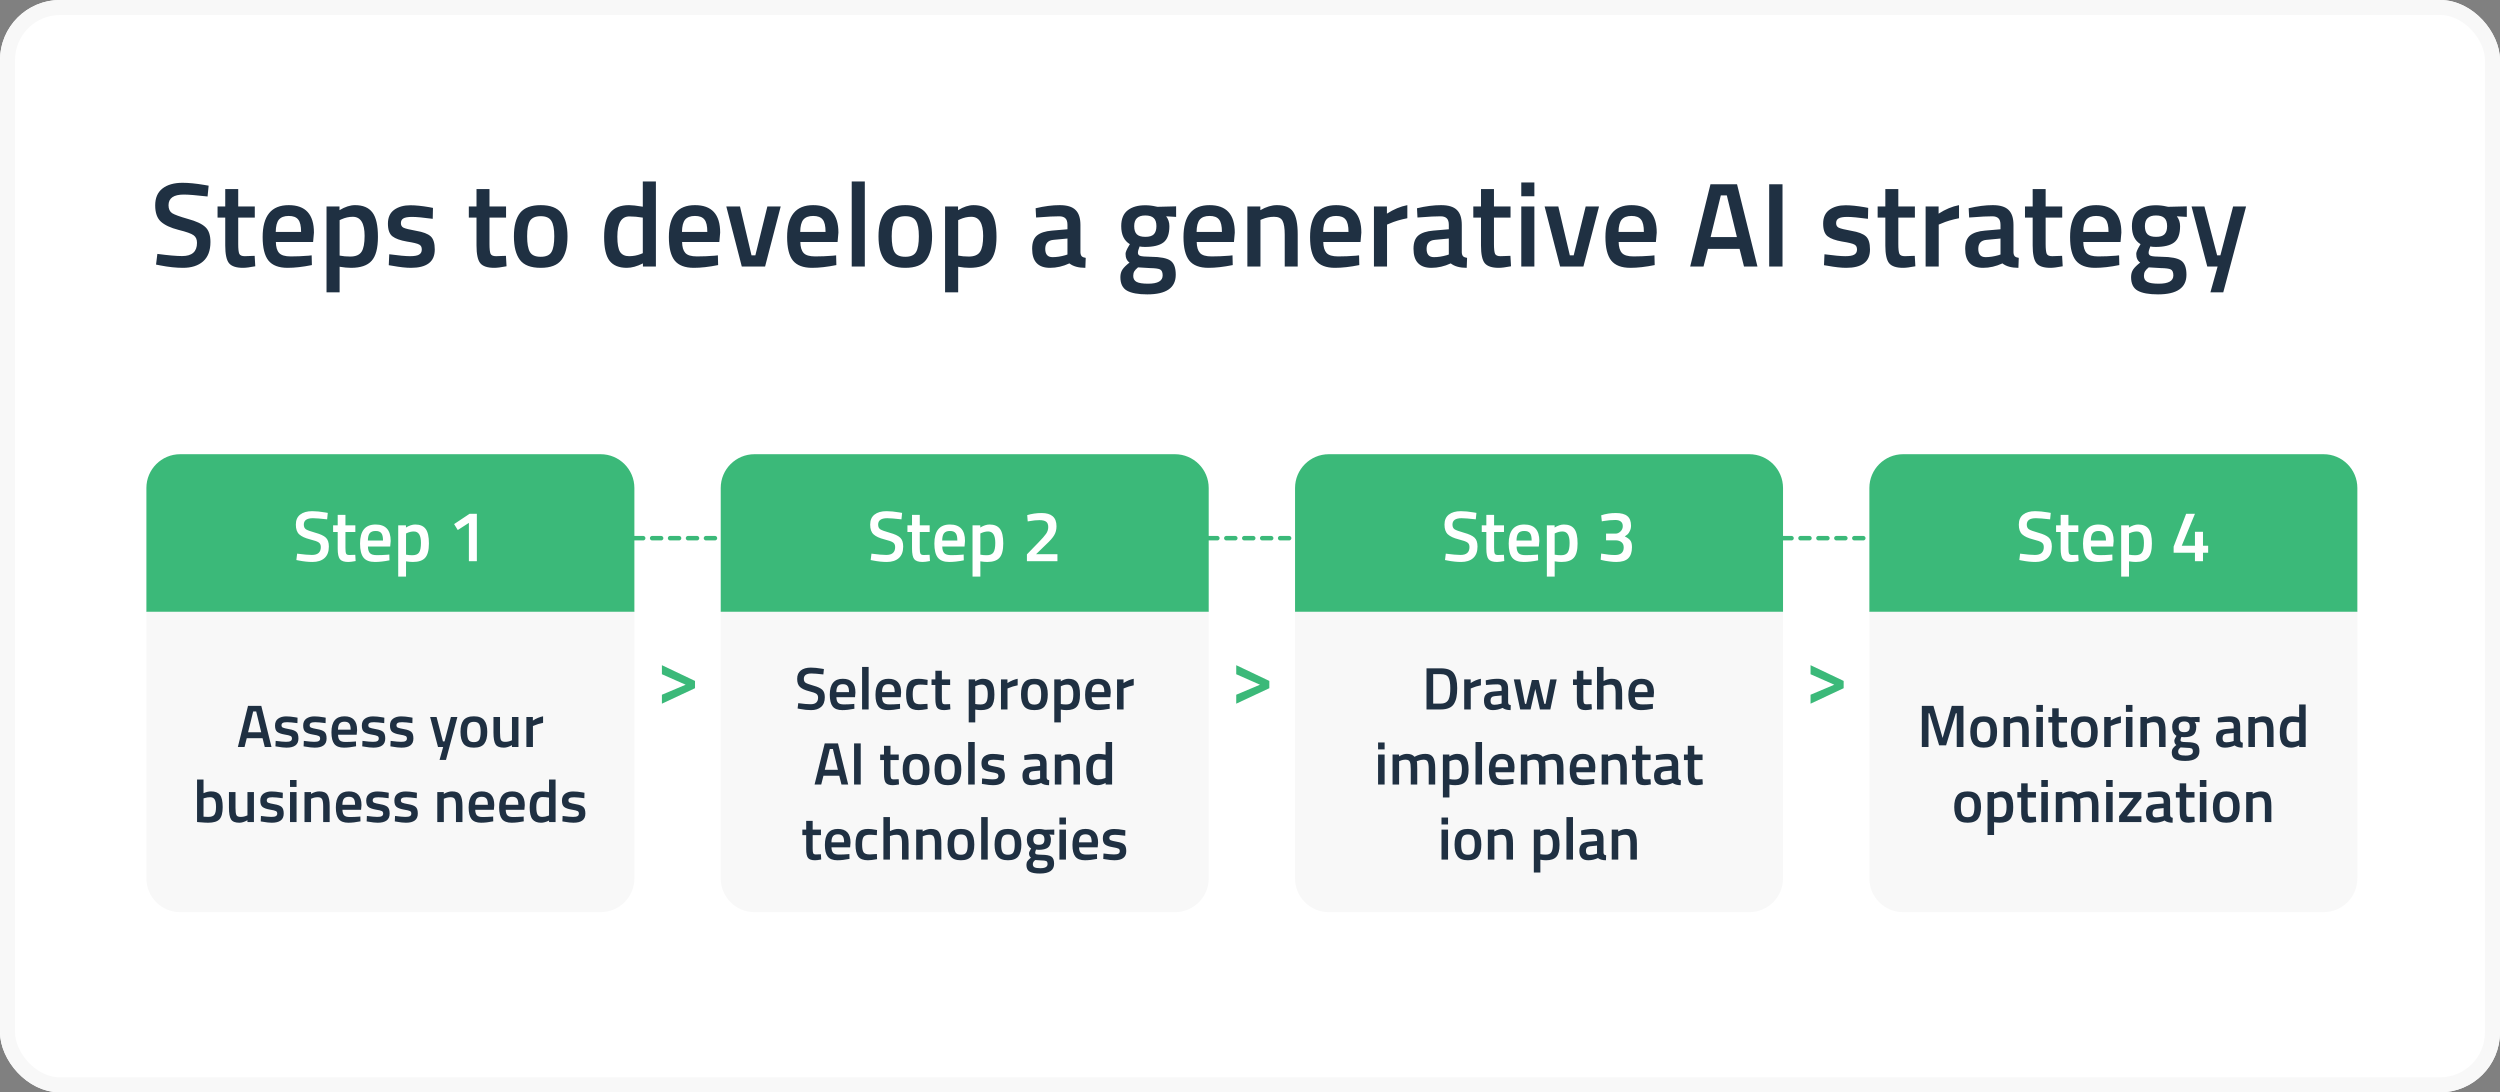
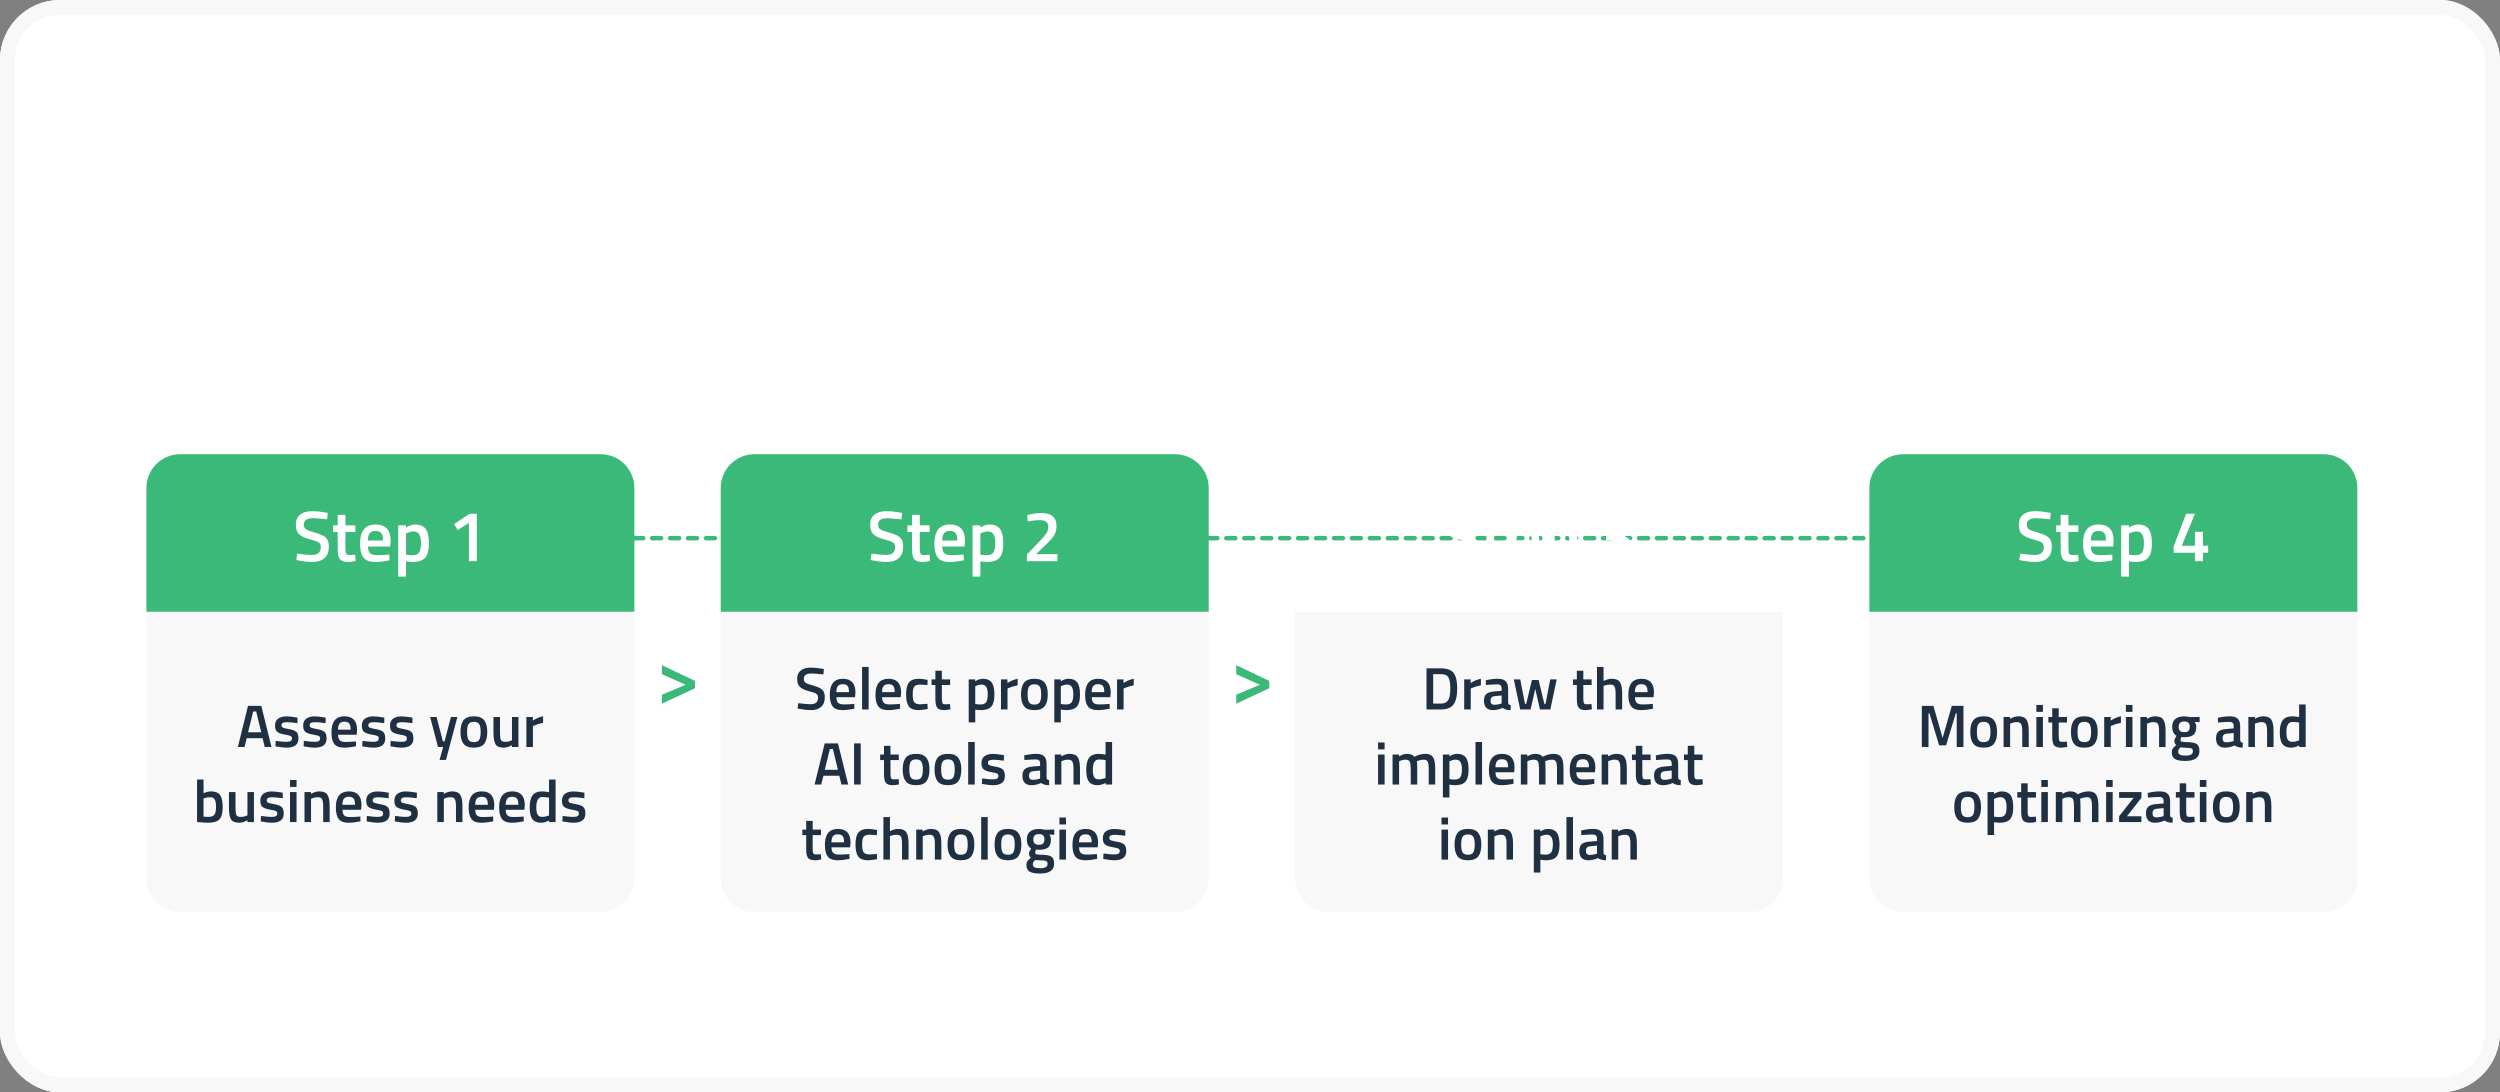
<svg xmlns="http://www.w3.org/2000/svg" width="666" height="291" viewBox="0 0 666 291" fill="none">
  <rect x="0" y="0" width="666" height="291" fill="#808080" stroke="none" />
  <g clip-path="url(#clip0_1324_4908)">
    <rect width="666" height="291" rx="16" fill="white" />
-     <path d="M48.96 51.832C46.251 51.832 44.896 52.781 44.896 54.68C44.896 55.661 45.216 56.365 45.856 56.792C46.496 57.197 47.904 57.709 50.08 58.328C52.277 58.925 53.824 59.651 54.72 60.504C55.616 61.336 56.064 62.659 56.064 64.472C56.064 66.776 55.403 68.504 54.08 69.656C52.779 70.787 50.997 71.352 48.736 71.352C46.923 71.352 44.917 71.139 42.72 70.712L41.568 70.488L41.92 67.64C44.8 68.024 46.997 68.216 48.512 68.216C51.157 68.216 52.48 67.043 52.48 64.696C52.48 63.779 52.181 63.107 51.584 62.68C50.987 62.232 49.643 61.752 47.552 61.24C45.461 60.707 43.904 59.981 42.88 59.064C41.856 58.147 41.344 56.696 41.344 54.712C41.344 52.728 41.984 51.235 43.264 50.232C44.565 49.208 46.357 48.696 48.64 48.696C50.283 48.696 52.224 48.888 54.464 49.272L55.584 49.464L55.296 52.344C52.309 52.003 50.197 51.832 48.96 51.832ZM67.876 57.976H63.46V65.016C63.46 66.317 63.556 67.181 63.748 67.608C63.94 68.035 64.431 68.248 65.22 68.248L67.844 68.152L68.004 70.936C66.575 71.213 65.487 71.352 64.74 71.352C62.927 71.352 61.679 70.936 60.996 70.104C60.335 69.272 60.004 67.704 60.004 65.4V57.976H57.956V55H60.004V50.36H63.46V55H67.876V57.976ZM82.129 68.12L83.025 68.024L83.089 70.616C80.657 71.107 78.502 71.352 76.625 71.352C74.257 71.352 72.55 70.701 71.505 69.4C70.481 68.099 69.969 66.019 69.969 63.16C69.969 57.485 72.284 54.648 76.913 54.648C81.393 54.648 83.633 57.091 83.633 61.976L83.409 64.472H73.489C73.51 65.795 73.798 66.765 74.353 67.384C74.908 68.003 75.942 68.312 77.457 68.312C78.972 68.312 80.529 68.248 82.129 68.12ZM80.209 61.784C80.209 60.205 79.953 59.107 79.441 58.488C78.95 57.848 78.108 57.528 76.913 57.528C75.718 57.528 74.844 57.859 74.289 58.52C73.756 59.181 73.478 60.269 73.457 61.784H80.209ZM86.987 77.88V55H90.443V55.992C91.915 55.096 93.291 54.648 94.571 54.648C96.683 54.648 98.23 55.299 99.211 56.6C100.192 57.88 100.683 60.045 100.683 63.096C100.683 66.125 100.118 68.259 98.987 69.496C97.878 70.733 96.054 71.352 93.515 71.352C92.64 71.352 91.627 71.256 90.475 71.064V77.88H86.987ZM93.963 57.752C92.96 57.752 91.958 57.976 90.955 58.424L90.475 58.648V68.088C91.328 68.259 92.267 68.344 93.291 68.344C94.742 68.344 95.744 67.928 96.299 67.096C96.854 66.264 97.131 64.845 97.131 62.84C97.131 59.448 96.075 57.752 93.963 57.752ZM115.279 58.296C112.761 57.955 110.937 57.784 109.807 57.784C108.676 57.784 107.887 57.923 107.439 58.2C107.012 58.456 106.799 58.872 106.799 59.448C106.799 60.024 107.033 60.429 107.503 60.664C107.993 60.899 109.124 61.176 110.895 61.496C112.687 61.795 113.956 62.275 114.703 62.936C115.449 63.597 115.823 64.771 115.823 66.456C115.823 68.141 115.279 69.379 114.191 70.168C113.124 70.957 111.556 71.352 109.487 71.352C108.185 71.352 106.543 71.171 104.559 70.808L103.567 70.648L103.695 67.736C106.255 68.077 108.1 68.248 109.231 68.248C110.361 68.248 111.161 68.109 111.631 67.832C112.121 67.555 112.367 67.096 112.367 66.456C112.367 65.816 112.132 65.379 111.663 65.144C111.215 64.888 110.116 64.621 108.367 64.344C106.639 64.045 105.369 63.587 104.559 62.968C103.748 62.349 103.343 61.219 103.343 59.576C103.343 57.933 103.897 56.707 105.007 55.896C106.137 55.085 107.577 54.68 109.327 54.68C110.692 54.68 112.367 54.851 114.351 55.192L115.343 55.384L115.279 58.296ZM134.814 57.976H130.398V65.016C130.398 66.317 130.494 67.181 130.686 67.608C130.878 68.035 131.368 68.248 132.158 68.248L134.782 68.152L134.942 70.936C133.512 71.213 132.424 71.352 131.678 71.352C129.864 71.352 128.616 70.936 127.934 70.104C127.272 69.272 126.942 67.704 126.942 65.4V57.976H124.894V55H126.942V50.36H130.398V55H134.814V57.976ZM138.539 56.728C139.648 55.341 141.483 54.648 144.043 54.648C146.603 54.648 148.427 55.341 149.515 56.728C150.624 58.115 151.179 60.195 151.179 62.968C151.179 65.741 150.645 67.832 149.579 69.24C148.512 70.648 146.667 71.352 144.043 71.352C141.419 71.352 139.573 70.648 138.507 69.24C137.44 67.832 136.907 65.741 136.907 62.968C136.907 60.195 137.451 58.115 138.539 56.728ZM141.163 67.128C141.653 67.981 142.613 68.408 144.043 68.408C145.472 68.408 146.432 67.981 146.923 67.128C147.413 66.275 147.659 64.877 147.659 62.936C147.659 60.995 147.392 59.619 146.859 58.808C146.347 57.997 145.408 57.592 144.043 57.592C142.677 57.592 141.728 57.997 141.195 58.808C140.683 59.619 140.427 60.995 140.427 62.936C140.427 64.877 140.672 66.275 141.163 67.128ZM174.731 48.344V71H171.275V70.168C169.717 70.957 168.288 71.352 166.987 71.352C164.896 71.352 163.36 70.723 162.379 69.464C161.419 68.205 160.939 66.093 160.939 63.128C160.939 60.163 161.472 58.008 162.539 56.664C163.627 55.32 165.312 54.648 167.595 54.648C168.363 54.648 169.579 54.787 171.243 55.064V48.344H174.731ZM170.699 67.672L171.243 67.448V57.976C169.963 57.763 168.779 57.656 167.691 57.656C165.536 57.656 164.459 59.448 164.459 63.032C164.459 64.995 164.704 66.36 165.195 67.128C165.707 67.875 166.507 68.248 167.595 68.248C168.683 68.248 169.717 68.056 170.699 67.672ZM190.348 68.12L191.244 68.024L191.308 70.616C188.876 71.107 186.721 71.352 184.844 71.352C182.476 71.352 180.769 70.701 179.724 69.4C178.7 68.099 178.188 66.019 178.188 63.16C178.188 57.485 180.502 54.648 185.132 54.648C189.612 54.648 191.852 57.091 191.852 61.976L191.628 64.472H181.708C181.729 65.795 182.017 66.765 182.572 67.384C183.126 68.003 184.161 68.312 185.676 68.312C187.19 68.312 188.748 68.248 190.348 68.12ZM188.428 61.784C188.428 60.205 188.172 59.107 187.66 58.488C187.169 57.848 186.326 57.528 185.132 57.528C183.937 57.528 183.062 57.859 182.508 58.52C181.974 59.181 181.697 60.269 181.676 61.784H188.428ZM193.483 55H197.131L200.203 68.024H201.227L204.427 55H207.979L203.819 71H197.611L193.483 55ZM221.848 68.12L222.744 68.024L222.808 70.616C220.376 71.107 218.221 71.352 216.344 71.352C213.976 71.352 212.269 70.701 211.224 69.4C210.2 68.099 209.688 66.019 209.688 63.16C209.688 57.485 212.002 54.648 216.632 54.648C221.112 54.648 223.352 57.091 223.352 61.976L223.128 64.472H213.208C213.229 65.795 213.517 66.765 214.072 67.384C214.626 68.003 215.661 68.312 217.176 68.312C218.69 68.312 220.248 68.248 221.848 68.12ZM219.928 61.784C219.928 60.205 219.672 59.107 219.16 58.488C218.669 57.848 217.826 57.528 216.632 57.528C215.437 57.528 214.562 57.859 214.008 58.52C213.474 59.181 213.197 60.269 213.176 61.784H219.928ZM226.898 71V48.344H230.386V71H226.898ZM235.664 56.728C236.773 55.341 238.608 54.648 241.168 54.648C243.728 54.648 245.552 55.341 246.64 56.728C247.749 58.115 248.304 60.195 248.304 62.968C248.304 65.741 247.77 67.832 246.704 69.24C245.637 70.648 243.792 71.352 241.168 71.352C238.544 71.352 236.698 70.648 235.632 69.24C234.565 67.832 234.032 65.741 234.032 62.968C234.032 60.195 234.576 58.115 235.664 56.728ZM238.288 67.128C238.778 67.981 239.738 68.408 241.168 68.408C242.597 68.408 243.557 67.981 244.048 67.128C244.538 66.275 244.784 64.877 244.784 62.936C244.784 60.995 244.517 59.619 243.984 58.808C243.472 57.997 242.533 57.592 241.168 57.592C239.802 57.592 238.853 57.997 238.32 58.808C237.808 59.619 237.552 60.995 237.552 62.936C237.552 64.877 237.797 66.275 238.288 67.128ZM251.768 77.88V55H255.224V55.992C256.696 55.096 258.072 54.648 259.352 54.648C261.464 54.648 263.011 55.299 263.992 56.6C264.974 57.88 265.464 60.045 265.464 63.096C265.464 66.125 264.899 68.259 263.768 69.496C262.659 70.733 260.835 71.352 258.296 71.352C257.422 71.352 256.408 71.256 255.256 71.064V77.88H251.768ZM258.744 57.752C257.742 57.752 256.739 57.976 255.736 58.424L255.256 58.648V68.088C256.11 68.259 257.048 68.344 258.072 68.344C259.523 68.344 260.526 67.928 261.08 67.096C261.635 66.264 261.912 64.845 261.912 62.84C261.912 59.448 260.856 57.752 258.744 57.752ZM287.827 59.928V67.224C287.848 67.693 287.966 68.045 288.179 68.28C288.414 68.493 288.766 68.632 289.235 68.696L289.139 71.352C287.304 71.352 285.886 70.957 284.883 70.168C283.176 70.957 281.459 71.352 279.731 71.352C276.552 71.352 274.963 69.656 274.963 66.264C274.963 64.643 275.39 63.469 276.243 62.744C277.118 62.019 278.451 61.581 280.243 61.432L284.371 61.08V59.928C284.371 59.075 284.179 58.477 283.795 58.136C283.432 57.795 282.888 57.624 282.163 57.624C280.798 57.624 279.091 57.709 277.043 57.88L276.019 57.944L275.891 55.48C278.216 54.925 280.35 54.648 282.291 54.648C284.254 54.648 285.662 55.075 286.515 55.928C287.39 56.76 287.827 58.093 287.827 59.928ZM280.659 63.896C279.187 64.024 278.451 64.824 278.451 66.296C278.451 67.768 279.102 68.504 280.403 68.504C281.47 68.504 282.6 68.333 283.795 67.992L284.371 67.8V63.544L280.659 63.896ZM313.221 73.176C313.221 76.675 310.693 78.424 305.637 78.424C303.205 78.424 301.402 78.093 300.229 77.432C299.056 76.771 298.469 75.565 298.469 73.816C298.469 73.027 298.661 72.344 299.045 71.768C299.429 71.213 300.048 70.605 300.901 69.944C300.197 69.475 299.845 68.696 299.845 67.608C299.845 67.181 300.133 66.488 300.709 65.528L300.997 65.048C299.461 64.131 298.693 62.531 298.693 60.248C298.693 58.328 299.269 56.92 300.421 56.024C301.573 55.128 303.13 54.68 305.093 54.68C306.032 54.68 306.96 54.787 307.877 55L308.357 55.096L313.317 54.968V57.784L310.661 57.624C311.237 58.371 311.525 59.245 311.525 60.248C311.525 62.339 310.992 63.789 309.925 64.6C308.88 65.389 307.237 65.784 304.997 65.784C304.442 65.784 303.973 65.741 303.589 65.656C303.29 66.381 303.141 66.947 303.141 67.352C303.141 67.736 303.333 68.003 303.717 68.152C304.122 68.301 305.082 68.387 306.597 68.408C309.136 68.429 310.874 68.771 311.813 69.432C312.752 70.093 313.221 71.341 313.221 73.176ZM301.893 73.496C301.893 74.243 302.192 74.776 302.789 75.096C303.386 75.416 304.41 75.576 305.861 75.576C308.442 75.576 309.733 74.84 309.733 73.368C309.733 72.536 309.498 72.003 309.029 71.768C308.581 71.555 307.674 71.437 306.309 71.416L303.173 71.224C302.704 71.608 302.373 71.96 302.181 72.28C301.989 72.621 301.893 73.027 301.893 73.496ZM302.149 60.248C302.149 61.229 302.384 61.955 302.853 62.424C303.322 62.872 304.08 63.096 305.125 63.096C306.17 63.096 306.917 62.872 307.365 62.424C307.834 61.955 308.069 61.229 308.069 60.248C308.069 59.267 307.834 58.552 307.365 58.104C306.896 57.635 306.138 57.4 305.093 57.4C303.13 57.4 302.149 58.349 302.149 60.248ZM327.442 68.12L328.338 68.024L328.402 70.616C325.97 71.107 323.815 71.352 321.938 71.352C319.57 71.352 317.863 70.701 316.818 69.4C315.794 68.099 315.282 66.019 315.282 63.16C315.282 57.485 317.596 54.648 322.226 54.648C326.706 54.648 328.946 57.091 328.946 61.976L328.722 64.472H318.802C318.823 65.795 319.111 66.765 319.666 67.384C320.22 68.003 321.255 68.312 322.77 68.312C324.284 68.312 325.842 68.248 327.442 68.12ZM325.522 61.784C325.522 60.205 325.266 59.107 324.754 58.488C324.263 57.848 323.42 57.528 322.226 57.528C321.031 57.528 320.156 57.859 319.602 58.52C319.068 59.181 318.791 60.269 318.77 61.784H325.522ZM335.788 71H332.299V55H335.756V55.992C337.313 55.096 338.785 54.648 340.172 54.648C342.305 54.648 343.756 55.256 344.524 56.472C345.313 57.667 345.708 59.651 345.708 62.424V71H342.252V62.52C342.252 60.792 342.06 59.565 341.676 58.84C341.313 58.115 340.556 57.752 339.404 57.752C338.316 57.752 337.27 57.965 336.268 58.392L335.788 58.584V71ZM361.16 68.12L362.056 68.024L362.12 70.616C359.688 71.107 357.534 71.352 355.656 71.352C353.288 71.352 351.582 70.701 350.536 69.4C349.512 68.099 349 66.019 349 63.16C349 57.485 351.315 54.648 355.944 54.648C360.424 54.648 362.664 57.091 362.664 61.976L362.44 64.472H352.52C352.542 65.795 352.83 66.765 353.384 67.384C353.939 68.003 354.974 68.312 356.488 68.312C358.003 68.312 359.56 68.248 361.16 68.12ZM359.24 61.784C359.24 60.205 358.984 59.107 358.472 58.488C357.982 57.848 357.139 57.528 355.944 57.528C354.75 57.528 353.875 57.859 353.32 58.52C352.787 59.181 352.51 60.269 352.488 61.784H359.24ZM366.018 71V55H369.474V56.92C371.288 55.747 373.101 54.989 374.914 54.648V58.136C373.08 58.499 371.512 58.968 370.21 59.544L369.506 59.832V71H366.018ZM389.421 59.928V67.224C389.442 67.693 389.559 68.045 389.773 68.28C390.007 68.493 390.359 68.632 390.829 68.696L390.733 71.352C388.898 71.352 387.479 70.957 386.477 70.168C384.77 70.957 383.053 71.352 381.325 71.352C378.146 71.352 376.557 69.656 376.557 66.264C376.557 64.643 376.983 63.469 377.837 62.744C378.711 62.019 380.045 61.581 381.837 61.432L385.965 61.08V59.928C385.965 59.075 385.773 58.477 385.389 58.136C385.026 57.795 384.482 57.624 383.757 57.624C382.391 57.624 380.685 57.709 378.637 57.88L377.613 57.944L377.485 55.48C379.81 54.925 381.943 54.648 383.885 54.648C385.847 54.648 387.255 55.075 388.109 55.928C388.983 56.76 389.421 58.093 389.421 59.928ZM382.253 63.896C380.781 64.024 380.045 64.824 380.045 66.296C380.045 67.768 380.695 68.504 381.997 68.504C383.063 68.504 384.194 68.333 385.389 67.992L385.965 67.8V63.544L382.253 63.896ZM402.408 57.976H397.992V65.016C397.992 66.317 398.088 67.181 398.28 67.608C398.472 68.035 398.962 68.248 399.752 68.248L402.376 68.152L402.536 70.936C401.106 71.213 400.018 71.352 399.272 71.352C397.458 71.352 396.21 70.936 395.528 70.104C394.866 69.272 394.536 67.704 394.536 65.4V57.976H392.488V55H394.536V50.36H397.992V55H402.408V57.976ZM405.268 71V55H408.756V71H405.268ZM405.268 52.28V48.6H408.756V52.28H405.268ZM411.483 55H415.131L418.203 68.024H419.227L422.427 55H425.979L421.819 71H415.611L411.483 55ZM439.848 68.12L440.744 68.024L440.808 70.616C438.376 71.107 436.221 71.352 434.344 71.352C431.976 71.352 430.269 70.701 429.224 69.4C428.2 68.099 427.688 66.019 427.688 63.16C427.688 57.485 430.002 54.648 434.632 54.648C439.112 54.648 441.352 57.091 441.352 61.976L441.128 64.472H431.208C431.229 65.795 431.517 66.765 432.072 67.384C432.626 68.003 433.661 68.312 435.176 68.312C436.69 68.312 438.248 68.248 439.848 68.12ZM437.928 61.784C437.928 60.205 437.672 59.107 437.16 58.488C436.669 57.848 435.826 57.528 434.632 57.528C433.437 57.528 432.562 57.859 432.008 58.52C431.474 59.181 431.197 60.269 431.176 61.784H437.928ZM450.265 71L455.673 49.08H462.745L468.185 71H464.601L463.417 66.296H455.001L453.817 71H450.265ZM458.425 52.056L455.705 63.16H462.713L460.025 52.056H458.425ZM471.309 71V49.08H474.861V71H471.309ZM497.622 58.296C495.105 57.955 493.281 57.784 492.15 57.784C491.02 57.784 490.23 57.923 489.782 58.2C489.356 58.456 489.142 58.872 489.142 59.448C489.142 60.024 489.377 60.429 489.846 60.664C490.337 60.899 491.468 61.176 493.238 61.496C495.03 61.795 496.3 62.275 497.046 62.936C497.793 63.597 498.166 64.771 498.166 66.456C498.166 68.141 497.622 69.379 496.534 70.168C495.468 70.957 493.9 71.352 491.83 71.352C490.529 71.352 488.886 71.171 486.902 70.808L485.91 70.648L486.038 67.736C488.598 68.077 490.444 68.248 491.574 68.248C492.705 68.248 493.505 68.109 493.974 67.832C494.465 67.555 494.71 67.096 494.71 66.456C494.71 65.816 494.476 65.379 494.006 65.144C493.558 64.888 492.46 64.621 490.71 64.344C488.982 64.045 487.713 63.587 486.902 62.968C486.092 62.349 485.686 61.219 485.686 59.576C485.686 57.933 486.241 56.707 487.35 55.896C488.481 55.085 489.921 54.68 491.67 54.68C493.036 54.68 494.71 54.851 496.694 55.192L497.686 55.384L497.622 58.296ZM510.126 57.976H505.71V65.016C505.71 66.317 505.806 67.181 505.998 67.608C506.19 68.035 506.681 68.248 507.47 68.248L510.094 68.152L510.254 70.936C508.825 71.213 507.737 71.352 506.99 71.352C505.177 71.352 503.929 70.936 503.246 70.104C502.585 69.272 502.254 67.704 502.254 65.4V57.976H500.206V55H502.254V50.36H505.71V55H510.126V57.976ZM512.987 71V55H516.443V56.92C518.256 55.747 520.07 54.989 521.883 54.648V58.136C520.048 58.499 518.48 58.968 517.179 59.544L516.475 59.832V71H512.987ZM536.39 59.928V67.224C536.411 67.693 536.528 68.045 536.742 68.28C536.976 68.493 537.328 68.632 537.798 68.696L537.702 71.352C535.867 71.352 534.448 70.957 533.446 70.168C531.739 70.957 530.022 71.352 528.294 71.352C525.115 71.352 523.526 69.656 523.526 66.264C523.526 64.643 523.952 63.469 524.806 62.744C525.68 62.019 527.014 61.581 528.806 61.432L532.934 61.08V59.928C532.934 59.075 532.742 58.477 532.358 58.136C531.995 57.795 531.451 57.624 530.726 57.624C529.36 57.624 527.654 57.709 525.606 57.88L524.582 57.944L524.454 55.48C526.779 54.925 528.912 54.648 530.854 54.648C532.816 54.648 534.224 55.075 535.078 55.928C535.952 56.76 536.39 58.093 536.39 59.928ZM529.222 63.896C527.75 64.024 527.014 64.824 527.014 66.296C527.014 67.768 527.664 68.504 528.966 68.504C530.032 68.504 531.163 68.333 532.358 67.992L532.934 67.8V63.544L529.222 63.896ZM549.376 57.976H544.96V65.016C544.96 66.317 545.056 67.181 545.248 67.608C545.44 68.035 545.931 68.248 546.72 68.248L549.344 68.152L549.504 70.936C548.075 71.213 546.987 71.352 546.24 71.352C544.427 71.352 543.179 70.936 542.496 70.104C541.835 69.272 541.504 67.704 541.504 65.4V57.976H539.456V55H541.504V50.36H544.96V55H549.376V57.976ZM563.629 68.12L564.525 68.024L564.589 70.616C562.157 71.107 560.002 71.352 558.125 71.352C555.757 71.352 554.05 70.701 553.005 69.4C551.981 68.099 551.469 66.019 551.469 63.16C551.469 57.485 553.784 54.648 558.413 54.648C562.893 54.648 565.133 57.091 565.133 61.976L564.909 64.472H554.989C555.01 65.795 555.298 66.765 555.853 67.384C556.408 68.003 557.442 68.312 558.957 68.312C560.472 68.312 562.029 68.248 563.629 68.12ZM561.709 61.784C561.709 60.205 561.453 59.107 560.941 58.488C560.45 57.848 559.608 57.528 558.413 57.528C557.218 57.528 556.344 57.859 555.789 58.52C555.256 59.181 554.978 60.269 554.957 61.784H561.709ZM582.471 73.176C582.471 76.675 579.943 78.424 574.887 78.424C572.455 78.424 570.652 78.093 569.479 77.432C568.306 76.771 567.719 75.565 567.719 73.816C567.719 73.027 567.911 72.344 568.295 71.768C568.679 71.213 569.298 70.605 570.151 69.944C569.447 69.475 569.095 68.696 569.095 67.608C569.095 67.181 569.383 66.488 569.959 65.528L570.247 65.048C568.711 64.131 567.943 62.531 567.943 60.248C567.943 58.328 568.519 56.92 569.671 56.024C570.823 55.128 572.38 54.68 574.343 54.68C575.282 54.68 576.21 54.787 577.127 55L577.607 55.096L582.567 54.968V57.784L579.911 57.624C580.487 58.371 580.775 59.245 580.775 60.248C580.775 62.339 580.242 63.789 579.175 64.6C578.13 65.389 576.487 65.784 574.247 65.784C573.692 65.784 573.223 65.741 572.839 65.656C572.54 66.381 572.391 66.947 572.391 67.352C572.391 67.736 572.583 68.003 572.967 68.152C573.372 68.301 574.332 68.387 575.847 68.408C578.386 68.429 580.124 68.771 581.063 69.432C582.002 70.093 582.471 71.341 582.471 73.176ZM571.143 73.496C571.143 74.243 571.442 74.776 572.039 75.096C572.636 75.416 573.66 75.576 575.111 75.576C577.692 75.576 578.983 74.84 578.983 73.368C578.983 72.536 578.748 72.003 578.279 71.768C577.831 71.555 576.924 71.437 575.559 71.416L572.423 71.224C571.954 71.608 571.623 71.96 571.431 72.28C571.239 72.621 571.143 73.027 571.143 73.496ZM571.399 60.248C571.399 61.229 571.634 61.955 572.103 62.424C572.572 62.872 573.33 63.096 574.375 63.096C575.42 63.096 576.167 62.872 576.615 62.424C577.084 61.955 577.319 61.229 577.319 60.248C577.319 59.267 577.084 58.552 576.615 58.104C576.146 57.635 575.388 57.4 574.343 57.4C572.38 57.4 571.399 58.349 571.399 60.248ZM583.828 55H587.252L590.644 68.024H591.508L594.9 55H598.356L592.276 77.88H588.852L590.772 71H588.02L583.828 55Z" fill="#1F3042" />
    <path d="M168.953 143.371H496.873" stroke="#3BB979" stroke-width="1.195" stroke-linecap="round" stroke-dasharray="2.39 2.39" />
    <path d="M182.655 182.41L176.332 185.077L176.332 187.465L185.15 183.335L185.15 181.399L176.332 177.205L176.332 179.614L182.655 182.41Z" fill="#3BB979" />
    <path d="M335.655 182.41L329.332 185.077L329.332 187.465L338.15 183.335L338.15 181.399L329.332 177.205L329.332 179.614L335.655 182.41Z" fill="#3BB979" />
-     <path d="M488.655 182.41L482.332 185.077L482.332 187.465L491.15 183.335L491.15 181.399L482.332 177.205L482.332 179.614L488.655 182.41Z" fill="#3BB979" />
    <path d="M39 130C39 125.029 43.029 121 48 121H160C164.971 121 169 125.029 169 130V163H39V130Z" fill="#3BB979" />
    <path d="M83.364 138.048C81.745 138.048 80.936 138.615 80.936 139.75C80.936 140.336 81.127 140.756 81.509 141.011C81.892 141.254 82.733 141.559 84.033 141.929C85.346 142.286 86.27 142.719 86.805 143.229C87.341 143.726 87.608 144.516 87.608 145.6C87.608 146.976 87.213 148.009 86.423 148.697C85.645 149.373 84.581 149.71 83.23 149.71C82.147 149.71 80.948 149.583 79.636 149.328L78.947 149.194L79.158 147.493C80.878 147.722 82.191 147.837 83.096 147.837C84.677 147.837 85.467 147.136 85.467 145.734C85.467 145.186 85.288 144.784 84.932 144.529C84.575 144.261 83.772 143.975 82.523 143.669C81.273 143.35 80.343 142.917 79.731 142.369C79.12 141.821 78.814 140.954 78.814 139.769C78.814 138.583 79.196 137.691 79.961 137.092C80.738 136.48 81.809 136.174 83.173 136.174C84.154 136.174 85.314 136.289 86.652 136.518L87.321 136.633L87.149 138.354C85.365 138.15 84.103 138.048 83.364 138.048ZM94.665 141.719H92.027V145.925C92.027 146.702 92.085 147.219 92.199 147.473C92.314 147.728 92.607 147.856 93.079 147.856L94.646 147.798L94.742 149.462C93.888 149.627 93.238 149.71 92.792 149.71C91.709 149.71 90.963 149.462 90.555 148.965C90.16 148.468 89.962 147.531 89.962 146.154V141.719H88.739V139.941H89.962V137.168H92.027V139.941H94.665V141.719ZM103.181 147.779L103.716 147.722L103.754 149.271C102.301 149.564 101.014 149.71 99.892 149.71C98.478 149.71 97.458 149.322 96.834 148.544C96.222 147.767 95.916 146.524 95.916 144.816C95.916 141.426 97.299 139.73 100.065 139.73C102.741 139.73 104.079 141.19 104.079 144.109L103.946 145.6H98.019C98.032 146.39 98.204 146.97 98.535 147.34C98.867 147.709 99.485 147.894 100.39 147.894C101.295 147.894 102.225 147.856 103.181 147.779ZM102.034 143.994C102.034 143.051 101.881 142.394 101.575 142.025C101.282 141.642 100.778 141.451 100.065 141.451C99.351 141.451 98.828 141.649 98.497 142.044C98.178 142.439 98.013 143.089 98 143.994H102.034ZM106.083 153.611V139.941H108.148V140.533C109.028 139.998 109.85 139.73 110.614 139.73C111.876 139.73 112.8 140.119 113.387 140.897C113.973 141.661 114.266 142.955 114.266 144.778C114.266 146.588 113.928 147.862 113.253 148.601C112.59 149.341 111.5 149.71 109.984 149.71C109.461 149.71 108.856 149.653 108.167 149.538V153.611H106.083ZM110.251 141.585C109.652 141.585 109.053 141.719 108.454 141.986L108.167 142.12V147.76C108.677 147.862 109.238 147.913 109.85 147.913C110.716 147.913 111.315 147.665 111.647 147.168C111.978 146.67 112.144 145.823 112.144 144.625C112.144 142.598 111.513 141.585 110.251 141.585ZM127.034 136.882V149.5H124.912V139.291L121.949 141.203L120.974 139.616L125.084 136.882H127.034Z" fill="white" />
    <path d="M39 163H169V234C169 238.971 164.971 243 160 243H48C43.029 243 39 238.971 39 234V163Z" fill="#F8F8F8" />
    <path d="M63.367 199L66.071 188.04H69.607L72.327 199H70.535L69.943 196.648H65.735L65.143 199H63.367ZM67.447 189.528L66.087 195.08H69.591L68.247 189.528H67.447ZM79.233 192.648C77.974 192.477 77.062 192.392 76.497 192.392C75.932 192.392 75.537 192.461 75.313 192.6C75.1 192.728 74.993 192.936 74.993 193.224C74.993 193.512 75.11 193.715 75.345 193.832C75.59 193.949 76.156 194.088 77.041 194.248C77.937 194.397 78.572 194.637 78.945 194.968C79.318 195.299 79.505 195.885 79.505 196.728C79.505 197.571 79.233 198.189 78.689 198.584C78.156 198.979 77.372 199.176 76.337 199.176C75.686 199.176 74.865 199.085 73.873 198.904L73.377 198.824L73.441 197.368C74.721 197.539 75.644 197.624 76.209 197.624C76.774 197.624 77.174 197.555 77.409 197.416C77.654 197.277 77.777 197.048 77.777 196.728C77.777 196.408 77.66 196.189 77.425 196.072C77.201 195.944 76.652 195.811 75.777 195.672C74.913 195.523 74.278 195.293 73.873 194.984C73.468 194.675 73.265 194.109 73.265 193.288C73.265 192.467 73.542 191.853 74.097 191.448C74.662 191.043 75.382 190.84 76.257 190.84C76.94 190.84 77.777 190.925 78.769 191.096L79.265 191.192L79.233 192.648ZM86.733 192.648C85.474 192.477 84.562 192.392 83.997 192.392C83.432 192.392 83.037 192.461 82.813 192.6C82.6 192.728 82.493 192.936 82.493 193.224C82.493 193.512 82.61 193.715 82.845 193.832C83.09 193.949 83.656 194.088 84.541 194.248C85.437 194.397 86.072 194.637 86.445 194.968C86.818 195.299 87.005 195.885 87.005 196.728C87.005 197.571 86.733 198.189 86.189 198.584C85.656 198.979 84.872 199.176 83.837 199.176C83.186 199.176 82.365 199.085 81.373 198.904L80.877 198.824L80.941 197.368C82.221 197.539 83.144 197.624 83.709 197.624C84.274 197.624 84.674 197.555 84.909 197.416C85.154 197.277 85.277 197.048 85.277 196.728C85.277 196.408 85.16 196.189 84.925 196.072C84.701 195.944 84.152 195.811 83.277 195.672C82.413 195.523 81.778 195.293 81.373 194.984C80.968 194.675 80.765 194.109 80.765 193.288C80.765 192.467 81.042 191.853 81.597 191.448C82.162 191.043 82.882 190.84 83.757 190.84C84.44 190.84 85.277 190.925 86.269 191.096L86.765 191.192L86.733 192.648ZM94.377 197.56L94.825 197.512L94.857 198.808C93.641 199.053 92.564 199.176 91.625 199.176C90.441 199.176 89.588 198.851 89.065 198.2C88.553 197.549 88.297 196.509 88.297 195.08C88.297 192.243 89.454 190.824 91.769 190.824C94.009 190.824 95.129 192.045 95.129 194.488L95.017 195.736H90.057C90.068 196.397 90.212 196.883 90.489 197.192C90.766 197.501 91.284 197.656 92.041 197.656C92.798 197.656 93.577 197.624 94.377 197.56ZM93.417 194.392C93.417 193.603 93.289 193.053 93.033 192.744C92.788 192.424 92.366 192.264 91.769 192.264C91.172 192.264 90.734 192.429 90.457 192.76C90.19 193.091 90.052 193.635 90.041 194.392H93.417ZM102.358 192.648C101.099 192.477 100.187 192.392 99.622 192.392C99.057 192.392 98.662 192.461 98.438 192.6C98.225 192.728 98.118 192.936 98.118 193.224C98.118 193.512 98.235 193.715 98.47 193.832C98.715 193.949 99.281 194.088 100.166 194.248C101.062 194.397 101.697 194.637 102.07 194.968C102.443 195.299 102.63 195.885 102.63 196.728C102.63 197.571 102.358 198.189 101.814 198.584C101.281 198.979 100.497 199.176 99.462 199.176C98.811 199.176 97.99 199.085 96.998 198.904L96.502 198.824L96.566 197.368C97.846 197.539 98.769 197.624 99.334 197.624C99.899 197.624 100.299 197.555 100.534 197.416C100.779 197.277 100.902 197.048 100.902 196.728C100.902 196.408 100.785 196.189 100.55 196.072C100.326 195.944 99.777 195.811 98.902 195.672C98.038 195.523 97.403 195.293 96.998 194.984C96.593 194.675 96.39 194.109 96.39 193.288C96.39 192.467 96.667 191.853 97.222 191.448C97.787 191.043 98.507 190.84 99.382 190.84C100.065 190.84 100.902 190.925 101.894 191.096L102.39 191.192L102.358 192.648ZM109.858 192.648C108.599 192.477 107.687 192.392 107.122 192.392C106.557 192.392 106.162 192.461 105.938 192.6C105.725 192.728 105.618 192.936 105.618 193.224C105.618 193.512 105.735 193.715 105.97 193.832C106.215 193.949 106.781 194.088 107.666 194.248C108.562 194.397 109.197 194.637 109.57 194.968C109.943 195.299 110.13 195.885 110.13 196.728C110.13 197.571 109.858 198.189 109.314 198.584C108.781 198.979 107.997 199.176 106.962 199.176C106.311 199.176 105.49 199.085 104.498 198.904L104.002 198.824L104.066 197.368C105.346 197.539 106.269 197.624 106.834 197.624C107.399 197.624 107.799 197.555 108.034 197.416C108.279 197.277 108.402 197.048 108.402 196.728C108.402 196.408 108.285 196.189 108.05 196.072C107.826 195.944 107.277 195.811 106.402 195.672C105.538 195.523 104.903 195.293 104.498 194.984C104.093 194.675 103.89 194.109 103.89 193.288C103.89 192.467 104.167 191.853 104.722 191.448C105.287 191.043 106.007 190.84 106.882 190.84C107.565 190.84 108.402 190.925 109.394 191.096L109.89 191.192L109.858 192.648ZM114.586 191H116.298L117.994 197.512H118.426L120.122 191H121.85L118.81 202.44H117.098L118.058 199H116.682L114.586 191ZM123.488 191.864C124.043 191.171 124.96 190.824 126.24 190.824C127.52 190.824 128.432 191.171 128.976 191.864C129.531 192.557 129.808 193.597 129.808 194.984C129.808 196.371 129.541 197.416 129.008 198.12C128.475 198.824 127.552 199.176 126.24 199.176C124.928 199.176 124.005 198.824 123.472 198.12C122.939 197.416 122.672 196.371 122.672 194.984C122.672 193.597 122.944 192.557 123.488 191.864ZM124.8 197.064C125.045 197.491 125.525 197.704 126.24 197.704C126.955 197.704 127.435 197.491 127.68 197.064C127.925 196.637 128.048 195.939 128.048 194.968C128.048 193.997 127.915 193.309 127.648 192.904C127.392 192.499 126.923 192.296 126.24 192.296C125.557 192.296 125.083 192.499 124.816 192.904C124.56 193.309 124.432 193.997 124.432 194.968C124.432 195.939 124.555 196.637 124.8 197.064ZM136.388 191H138.116V199H136.388V198.504C135.61 198.952 134.89 199.176 134.228 199.176C133.13 199.176 132.394 198.883 132.02 198.296C131.647 197.699 131.46 196.659 131.46 195.176V191H133.204V195.192C133.204 196.152 133.284 196.797 133.444 197.128C133.604 197.459 133.978 197.624 134.564 197.624C135.14 197.624 135.668 197.517 136.148 197.304L136.388 197.208V191ZM140.228 199V191H141.956V191.96C142.863 191.373 143.769 190.995 144.676 190.824V192.568C143.759 192.749 142.975 192.984 142.324 193.272L141.972 193.416V199H140.228ZM56.221 210.824C57.32 210.824 58.109 211.133 58.59 211.752C59.08 212.36 59.325 213.443 59.325 215C59.325 216.557 59.038 217.645 58.462 218.264C57.886 218.872 56.872 219.176 55.422 219.176C54.92 219.176 54.126 219.128 53.038 219.032L52.493 218.984V207.672H54.221V211.304C54.958 210.984 55.624 210.824 56.221 210.824ZM55.422 217.624C56.275 217.624 56.84 217.427 57.117 217.032C57.406 216.627 57.55 215.944 57.55 214.984C57.55 214.024 57.427 213.352 57.181 212.968C56.947 212.573 56.557 212.376 56.014 212.376C55.502 212.376 54.989 212.456 54.477 212.616L54.221 212.696V217.56C54.808 217.603 55.208 217.624 55.422 217.624ZM65.92 211H67.648V219H65.92V218.504C65.141 218.952 64.421 219.176 63.76 219.176C62.661 219.176 61.925 218.883 61.552 218.296C61.178 217.699 60.992 216.659 60.992 215.176V211H62.736V215.192C62.736 216.152 62.816 216.797 62.976 217.128C63.136 217.459 63.509 217.624 64.096 217.624C64.672 217.624 65.2 217.517 65.68 217.304L65.92 217.208V211ZM75.311 212.648C74.052 212.477 73.141 212.392 72.575 212.392C72.01 212.392 71.615 212.461 71.391 212.6C71.178 212.728 71.071 212.936 71.071 213.224C71.071 213.512 71.189 213.715 71.423 213.832C71.668 213.949 72.234 214.088 73.119 214.248C74.015 214.397 74.65 214.637 75.023 214.968C75.397 215.299 75.583 215.885 75.583 216.728C75.583 217.571 75.311 218.189 74.767 218.584C74.234 218.979 73.45 219.176 72.415 219.176C71.764 219.176 70.943 219.085 69.951 218.904L69.455 218.824L69.519 217.368C70.799 217.539 71.722 217.624 72.287 217.624C72.853 217.624 73.252 217.555 73.487 217.416C73.733 217.277 73.855 217.048 73.855 216.728C73.855 216.408 73.738 216.189 73.503 216.072C73.279 215.944 72.73 215.811 71.855 215.672C70.991 215.523 70.356 215.293 69.951 214.984C69.546 214.675 69.343 214.109 69.343 213.288C69.343 212.467 69.621 211.853 70.175 211.448C70.74 211.043 71.46 210.84 72.335 210.84C73.018 210.84 73.855 210.925 74.847 211.096L75.343 211.192L75.311 212.648ZM77.259 219V211H79.003V219H77.259ZM77.259 209.64V207.8H79.003V209.64H77.259ZM82.862 219H81.118V211H82.847V211.496C83.625 211.048 84.361 210.824 85.055 210.824C86.121 210.824 86.847 211.128 87.231 211.736C87.625 212.333 87.823 213.325 87.823 214.712V219H86.094V214.76C86.094 213.896 85.999 213.283 85.806 212.92C85.625 212.557 85.246 212.376 84.671 212.376C84.126 212.376 83.604 212.483 83.103 212.696L82.862 212.792V219ZM95.549 217.56L95.997 217.512L96.029 218.808C94.813 219.053 93.736 219.176 92.797 219.176C91.613 219.176 90.76 218.851 90.237 218.2C89.725 217.549 89.469 216.509 89.469 215.08C89.469 212.243 90.626 210.824 92.941 210.824C95.181 210.824 96.301 212.045 96.301 214.488L96.189 215.736H91.229C91.24 216.397 91.383 216.883 91.661 217.192C91.938 217.501 92.456 217.656 93.213 217.656C93.97 217.656 94.749 217.624 95.549 217.56ZM94.589 214.392C94.589 213.603 94.461 213.053 94.205 212.744C93.96 212.424 93.538 212.264 92.941 212.264C92.344 212.264 91.906 212.429 91.629 212.76C91.362 213.091 91.224 213.635 91.213 214.392H94.589ZM103.53 212.648C102.271 212.477 101.359 212.392 100.794 212.392C100.229 212.392 99.834 212.461 99.61 212.6C99.397 212.728 99.29 212.936 99.29 213.224C99.29 213.512 99.407 213.715 99.642 213.832C99.887 213.949 100.453 214.088 101.338 214.248C102.234 214.397 102.869 214.637 103.242 214.968C103.615 215.299 103.802 215.885 103.802 216.728C103.802 217.571 103.53 218.189 102.986 218.584C102.453 218.979 101.669 219.176 100.634 219.176C99.983 219.176 99.162 219.085 98.17 218.904L97.674 218.824L97.738 217.368C99.018 217.539 99.941 217.624 100.506 217.624C101.071 217.624 101.471 217.555 101.706 217.416C101.951 217.277 102.074 217.048 102.074 216.728C102.074 216.408 101.957 216.189 101.722 216.072C101.498 215.944 100.949 215.811 100.074 215.672C99.21 215.523 98.575 215.293 98.17 214.984C97.764 214.675 97.562 214.109 97.562 213.288C97.562 212.467 97.839 211.853 98.394 211.448C98.959 211.043 99.679 210.84 100.554 210.84C101.237 210.84 102.074 210.925 103.066 211.096L103.562 211.192L103.53 212.648ZM111.03 212.648C109.771 212.477 108.859 212.392 108.294 212.392C107.729 212.392 107.334 212.461 107.11 212.6C106.897 212.728 106.79 212.936 106.79 213.224C106.79 213.512 106.907 213.715 107.142 213.832C107.387 213.949 107.953 214.088 108.838 214.248C109.734 214.397 110.369 214.637 110.742 214.968C111.115 215.299 111.302 215.885 111.302 216.728C111.302 217.571 111.03 218.189 110.486 218.584C109.953 218.979 109.169 219.176 108.134 219.176C107.483 219.176 106.662 219.085 105.67 218.904L105.174 218.824L105.238 217.368C106.518 217.539 107.441 217.624 108.006 217.624C108.571 217.624 108.971 217.555 109.206 217.416C109.451 217.277 109.574 217.048 109.574 216.728C109.574 216.408 109.457 216.189 109.222 216.072C108.998 215.944 108.449 215.811 107.574 215.672C106.71 215.523 106.075 215.293 105.67 214.984C105.265 214.675 105.062 214.109 105.062 213.288C105.062 212.467 105.339 211.853 105.894 211.448C106.459 211.043 107.179 210.84 108.054 210.84C108.737 210.84 109.574 210.925 110.566 211.096L111.062 211.192L111.03 212.648ZM118.238 219H116.493V211H118.222V211.496C119 211.048 119.736 210.824 120.43 210.824C121.496 210.824 122.222 211.128 122.606 211.736C123 212.333 123.198 213.325 123.198 214.712V219H121.47V214.76C121.47 213.896 121.374 213.283 121.182 212.92C121 212.557 120.622 212.376 120.046 212.376C119.502 212.376 118.979 212.483 118.478 212.696L118.238 212.792V219ZM130.924 217.56L131.372 217.512L131.404 218.808C130.188 219.053 129.111 219.176 128.172 219.176C126.988 219.176 126.135 218.851 125.612 218.2C125.1 217.549 124.844 216.509 124.844 215.08C124.844 212.243 126.001 210.824 128.316 210.824C130.556 210.824 131.676 212.045 131.676 214.488L131.564 215.736H126.604C126.615 216.397 126.759 216.883 127.036 217.192C127.313 217.501 127.831 217.656 128.588 217.656C129.345 217.656 130.124 217.624 130.924 217.56ZM129.964 214.392C129.964 213.603 129.836 213.053 129.58 212.744C129.335 212.424 128.913 212.264 128.316 212.264C127.719 212.264 127.281 212.429 127.004 212.76C126.737 213.091 126.599 213.635 126.588 214.392H129.964ZM139.049 217.56L139.497 217.512L139.529 218.808C138.313 219.053 137.236 219.176 136.297 219.176C135.113 219.176 134.26 218.851 133.737 218.2C133.225 217.549 132.969 216.509 132.969 215.08C132.969 212.243 134.126 210.824 136.441 210.824C138.681 210.824 139.801 212.045 139.801 214.488L139.689 215.736H134.729C134.74 216.397 134.884 216.883 135.161 217.192C135.438 217.501 135.956 217.656 136.713 217.656C137.47 217.656 138.249 217.624 139.049 217.56ZM138.089 214.392C138.089 213.603 137.961 213.053 137.705 212.744C137.46 212.424 137.038 212.264 136.441 212.264C135.844 212.264 135.406 212.429 135.129 212.76C134.862 213.091 134.724 213.635 134.713 214.392H138.089ZM148.006 207.672V219H146.278V218.584C145.499 218.979 144.785 219.176 144.134 219.176C143.089 219.176 142.321 218.861 141.83 218.232C141.35 217.603 141.11 216.547 141.11 215.064C141.11 213.581 141.377 212.504 141.91 211.832C142.454 211.16 143.297 210.824 144.438 210.824C144.822 210.824 145.43 210.893 146.262 211.032V207.672H148.006ZM145.99 217.336L146.262 217.224V212.488C145.622 212.381 145.03 212.328 144.486 212.328C143.409 212.328 142.87 213.224 142.87 215.016C142.87 215.997 142.993 216.68 143.238 217.064C143.494 217.437 143.894 217.624 144.438 217.624C144.982 217.624 145.499 217.528 145.99 217.336ZM155.671 212.648C154.412 212.477 153.5 212.392 152.935 212.392C152.369 212.392 151.975 212.461 151.751 212.6C151.537 212.728 151.431 212.936 151.431 213.224C151.431 213.512 151.548 213.715 151.783 213.832C152.028 213.949 152.593 214.088 153.479 214.248C154.375 214.397 155.009 214.637 155.383 214.968C155.756 215.299 155.943 215.885 155.943 216.728C155.943 217.571 155.671 218.189 155.127 218.584C154.593 218.979 153.809 219.176 152.775 219.176C152.124 219.176 151.303 219.085 150.311 218.904L149.815 218.824L149.879 217.368C151.159 217.539 152.081 217.624 152.647 217.624C153.212 217.624 153.612 217.555 153.847 217.416C154.092 217.277 154.215 217.048 154.215 216.728C154.215 216.408 154.097 216.189 153.863 216.072C153.639 215.944 153.089 215.811 152.215 215.672C151.351 215.523 150.716 215.293 150.311 214.984C149.905 214.675 149.703 214.109 149.703 213.288C149.703 212.467 149.98 211.853 150.535 211.448C151.1 211.043 151.82 210.84 152.695 210.84C153.377 210.84 154.215 210.925 155.207 211.096L155.703 211.192L155.671 212.648Z" fill="#1F3042" />
    <path d="M192 130C192 125.029 196.029 121 201 121H313C317.971 121 322 125.029 322 130V163H192V130Z" fill="#3BB979" />
-     <path d="M236.364 138.048C234.745 138.048 233.936 138.615 233.936 139.75C233.936 140.336 234.127 140.756 234.509 141.011C234.892 141.254 235.733 141.559 237.033 141.929C238.346 142.286 239.27 142.719 239.805 143.229C240.341 143.726 240.608 144.516 240.608 145.6C240.608 146.976 240.213 148.009 239.423 148.697C238.645 149.373 237.581 149.71 236.23 149.71C235.147 149.71 233.949 149.583 232.636 149.328L231.947 149.194L232.158 147.493C233.878 147.722 235.191 147.837 236.096 147.837C237.677 147.837 238.467 147.136 238.467 145.734C238.467 145.186 238.288 144.784 237.932 144.529C237.575 144.261 236.772 143.975 235.523 143.669C234.274 143.35 233.343 142.917 232.731 142.369C232.12 141.821 231.814 140.954 231.814 139.769C231.814 138.583 232.196 137.691 232.961 137.092C233.738 136.48 234.809 136.174 236.173 136.174C237.154 136.174 238.314 136.289 239.652 136.518L240.321 136.633L240.149 138.354C238.365 138.15 237.103 138.048 236.364 138.048ZM247.665 141.719H245.027V145.925C245.027 146.702 245.084 147.219 245.199 147.473C245.314 147.728 245.607 147.856 246.079 147.856L247.646 147.798L247.742 149.462C246.888 149.627 246.238 149.71 245.792 149.71C244.708 149.71 243.963 149.462 243.555 148.965C243.16 148.468 242.962 147.531 242.962 146.154V141.719H241.739V139.941H242.962V137.168H245.027V139.941H247.665V141.719ZM256.181 147.779L256.716 147.722L256.754 149.271C255.301 149.564 254.014 149.71 252.892 149.71C251.478 149.71 250.458 149.322 249.834 148.544C249.222 147.767 248.916 146.524 248.916 144.816C248.916 141.426 250.299 139.73 253.065 139.73C255.741 139.73 257.079 141.19 257.079 144.109L256.946 145.6H251.019C251.032 146.39 251.204 146.97 251.535 147.34C251.866 147.709 252.485 147.894 253.39 147.894C254.295 147.894 255.225 147.856 256.181 147.779ZM255.034 143.994C255.034 143.051 254.881 142.394 254.575 142.025C254.282 141.642 253.778 141.451 253.065 141.451C252.351 141.451 251.828 141.649 251.497 142.044C251.178 142.439 251.012 143.089 251 143.994H255.034ZM259.083 153.611V139.941H261.148V140.533C262.028 139.998 262.85 139.73 263.614 139.73C264.876 139.73 265.8 140.119 266.387 140.897C266.973 141.661 267.266 142.955 267.266 144.778C267.266 146.588 266.928 147.862 266.253 148.601C265.59 149.341 264.5 149.71 262.984 149.71C262.461 149.71 261.856 149.653 261.167 149.538V153.611H259.083ZM263.251 141.585C262.652 141.585 262.053 141.719 261.454 141.986L261.167 142.12V147.76C261.677 147.862 262.238 147.913 262.85 147.913C263.716 147.913 264.315 147.665 264.647 147.168C264.978 146.67 265.144 145.823 265.144 144.625C265.144 142.598 264.513 141.585 263.251 141.585ZM281.698 149.5H273.572V147.684L276.688 144.472C277.632 143.503 278.294 142.745 278.677 142.197C279.059 141.649 279.25 141.05 279.25 140.4C279.25 139.737 279.066 139.265 278.696 138.985C278.326 138.704 277.721 138.564 276.88 138.564C276.089 138.564 275.216 138.653 274.26 138.832L273.782 138.908L273.649 137.226C274.885 136.856 276.166 136.671 277.491 136.671C280.13 136.671 281.449 137.844 281.449 140.189C281.449 141.107 281.245 141.904 280.837 142.579C280.442 143.255 279.728 144.07 278.696 145.026L276 147.645H281.698V149.5Z" fill="white" />
+     <path d="M236.364 138.048C234.745 138.048 233.936 138.615 233.936 139.75C233.936 140.336 234.127 140.756 234.509 141.011C234.892 141.254 235.733 141.559 237.033 141.929C238.346 142.286 239.27 142.719 239.805 143.229C240.341 143.726 240.608 144.516 240.608 145.6C240.608 146.976 240.213 148.009 239.423 148.697C238.645 149.373 237.581 149.71 236.23 149.71C235.147 149.71 233.949 149.583 232.636 149.328L231.947 149.194L232.158 147.493C233.878 147.722 235.191 147.837 236.096 147.837C237.677 147.837 238.467 147.136 238.467 145.734C238.467 145.186 238.288 144.784 237.932 144.529C237.575 144.261 236.772 143.975 235.523 143.669C234.274 143.35 233.343 142.917 232.731 142.369C232.12 141.821 231.814 140.954 231.814 139.769C231.814 138.583 232.196 137.691 232.961 137.092C233.738 136.48 234.809 136.174 236.173 136.174C237.154 136.174 238.314 136.289 239.652 136.518L240.321 136.633L240.149 138.354ZM247.665 141.719H245.027V145.925C245.027 146.702 245.084 147.219 245.199 147.473C245.314 147.728 245.607 147.856 246.079 147.856L247.646 147.798L247.742 149.462C246.888 149.627 246.238 149.71 245.792 149.71C244.708 149.71 243.963 149.462 243.555 148.965C243.16 148.468 242.962 147.531 242.962 146.154V141.719H241.739V139.941H242.962V137.168H245.027V139.941H247.665V141.719ZM256.181 147.779L256.716 147.722L256.754 149.271C255.301 149.564 254.014 149.71 252.892 149.71C251.478 149.71 250.458 149.322 249.834 148.544C249.222 147.767 248.916 146.524 248.916 144.816C248.916 141.426 250.299 139.73 253.065 139.73C255.741 139.73 257.079 141.19 257.079 144.109L256.946 145.6H251.019C251.032 146.39 251.204 146.97 251.535 147.34C251.866 147.709 252.485 147.894 253.39 147.894C254.295 147.894 255.225 147.856 256.181 147.779ZM255.034 143.994C255.034 143.051 254.881 142.394 254.575 142.025C254.282 141.642 253.778 141.451 253.065 141.451C252.351 141.451 251.828 141.649 251.497 142.044C251.178 142.439 251.012 143.089 251 143.994H255.034ZM259.083 153.611V139.941H261.148V140.533C262.028 139.998 262.85 139.73 263.614 139.73C264.876 139.73 265.8 140.119 266.387 140.897C266.973 141.661 267.266 142.955 267.266 144.778C267.266 146.588 266.928 147.862 266.253 148.601C265.59 149.341 264.5 149.71 262.984 149.71C262.461 149.71 261.856 149.653 261.167 149.538V153.611H259.083ZM263.251 141.585C262.652 141.585 262.053 141.719 261.454 141.986L261.167 142.12V147.76C261.677 147.862 262.238 147.913 262.85 147.913C263.716 147.913 264.315 147.665 264.647 147.168C264.978 146.67 265.144 145.823 265.144 144.625C265.144 142.598 264.513 141.585 263.251 141.585ZM281.698 149.5H273.572V147.684L276.688 144.472C277.632 143.503 278.294 142.745 278.677 142.197C279.059 141.649 279.25 141.05 279.25 140.4C279.25 139.737 279.066 139.265 278.696 138.985C278.326 138.704 277.721 138.564 276.88 138.564C276.089 138.564 275.216 138.653 274.26 138.832L273.782 138.908L273.649 137.226C274.885 136.856 276.166 136.671 277.491 136.671C280.13 136.671 281.449 137.844 281.449 140.189C281.449 141.107 281.245 141.904 280.837 142.579C280.442 143.255 279.728 144.07 278.696 145.026L276 147.645H281.698V149.5Z" fill="white" />
    <path d="M192 163H322V234C322 238.971 317.971 243 313 243H201C196.029 243 192 238.971 192 234V163Z" fill="#F8F8F8" />
    <path d="M216.175 179.416C214.821 179.416 214.143 179.891 214.143 180.84C214.143 181.331 214.303 181.683 214.623 181.896C214.943 182.099 215.647 182.355 216.735 182.664C217.834 182.963 218.607 183.325 219.055 183.752C219.503 184.168 219.727 184.829 219.727 185.736C219.727 186.888 219.397 187.752 218.735 188.328C218.085 188.893 217.194 189.176 216.063 189.176C215.157 189.176 214.154 189.069 213.055 188.856L212.479 188.744L212.655 187.32C214.095 187.512 215.194 187.608 215.951 187.608C217.274 187.608 217.935 187.021 217.935 185.848C217.935 185.389 217.786 185.053 217.487 184.84C217.189 184.616 216.517 184.376 215.471 184.12C214.426 183.853 213.647 183.491 213.135 183.032C212.623 182.573 212.367 181.848 212.367 180.856C212.367 179.864 212.687 179.117 213.327 178.616C213.978 178.104 214.874 177.848 216.015 177.848C216.837 177.848 217.807 177.944 218.927 178.136L219.487 178.232L219.343 179.672C217.85 179.501 216.794 179.416 216.175 179.416ZM227.135 187.56L227.583 187.512L227.615 188.808C226.399 189.053 225.321 189.176 224.383 189.176C223.199 189.176 222.345 188.851 221.823 188.2C221.311 187.549 221.055 186.509 221.055 185.08C221.055 182.243 222.212 180.824 224.527 180.824C226.767 180.824 227.887 182.045 227.887 184.488L227.775 185.736H222.815C222.825 186.397 222.969 186.883 223.247 187.192C223.524 187.501 224.041 187.656 224.799 187.656C225.556 187.656 226.335 187.624 227.135 187.56ZM226.175 184.392C226.175 183.603 226.047 183.053 225.791 182.744C225.545 182.424 225.124 182.264 224.527 182.264C223.929 182.264 223.492 182.429 223.215 182.76C222.948 183.091 222.809 183.635 222.799 184.392H226.175ZM229.66 189V177.672H231.404V189H229.66ZM239.307 187.56L239.755 187.512L239.787 188.808C238.571 189.053 237.493 189.176 236.555 189.176C235.371 189.176 234.517 188.851 233.995 188.2C233.483 187.549 233.227 186.509 233.227 185.08C233.227 182.243 234.384 180.824 236.699 180.824C238.939 180.824 240.059 182.045 240.059 184.488L239.947 185.736H234.987C234.997 186.397 235.141 186.883 235.419 187.192C235.696 187.501 236.213 187.656 236.971 187.656C237.728 187.656 238.507 187.624 239.307 187.56ZM238.347 184.392C238.347 183.603 238.219 183.053 237.963 182.744C237.717 182.424 237.296 182.264 236.699 182.264C236.101 182.264 235.664 182.429 235.387 182.76C235.12 183.091 234.981 183.635 234.971 184.392H238.347ZM244.728 180.824C245.293 180.824 245.96 180.899 246.728 181.048L247.128 181.128L247.064 182.504C246.221 182.419 245.597 182.376 245.192 182.376C244.381 182.376 243.837 182.557 243.56 182.92C243.282 183.283 243.144 183.965 243.144 184.968C243.144 185.971 243.277 186.664 243.544 187.048C243.81 187.432 244.365 187.624 245.208 187.624L247.08 187.496L247.128 188.888C246.05 189.08 245.24 189.176 244.696 189.176C243.48 189.176 242.621 188.851 242.12 188.2C241.629 187.539 241.384 186.461 241.384 184.968C241.384 183.475 241.645 182.413 242.168 181.784C242.69 181.144 243.544 180.824 244.728 180.824ZM253.118 182.488H250.91V186.008C250.91 186.659 250.958 187.091 251.054 187.304C251.15 187.517 251.395 187.624 251.79 187.624L253.102 187.576L253.182 188.968C252.467 189.107 251.923 189.176 251.55 189.176C250.643 189.176 250.019 188.968 249.678 188.552C249.347 188.136 249.182 187.352 249.182 186.2V182.488H248.158V181H249.182V178.68H250.91V181H253.118V182.488ZM258.064 192.44V181H259.792V181.496C260.528 181.048 261.216 180.824 261.856 180.824C262.912 180.824 263.685 181.149 264.176 181.8C264.666 182.44 264.912 183.523 264.912 185.048C264.912 186.563 264.629 187.629 264.064 188.248C263.509 188.867 262.597 189.176 261.328 189.176C260.89 189.176 260.384 189.128 259.808 189.032V192.44H258.064ZM261.552 182.376C261.05 182.376 260.549 182.488 260.048 182.712L259.808 182.824V187.544C260.234 187.629 260.704 187.672 261.216 187.672C261.941 187.672 262.442 187.464 262.72 187.048C262.997 186.632 263.136 185.923 263.136 184.92C263.136 183.224 262.608 182.376 261.552 182.376ZM266.658 189V181H268.386V181.96C269.292 181.373 270.199 180.995 271.106 180.824V182.568C270.188 182.749 269.404 182.984 268.754 183.272L268.402 183.416V189H266.658ZM272.808 181.864C273.363 181.171 274.28 180.824 275.56 180.824C276.84 180.824 277.752 181.171 278.296 181.864C278.851 182.557 279.128 183.597 279.128 184.984C279.128 186.371 278.862 187.416 278.328 188.12C277.795 188.824 276.872 189.176 275.56 189.176C274.248 189.176 273.326 188.824 272.792 188.12C272.259 187.416 271.992 186.371 271.992 184.984C271.992 183.597 272.264 182.557 272.808 181.864ZM274.12 187.064C274.366 187.491 274.846 187.704 275.56 187.704C276.275 187.704 276.755 187.491 277 187.064C277.246 186.637 277.368 185.939 277.368 184.968C277.368 183.997 277.235 183.309 276.968 182.904C276.712 182.499 276.243 182.296 275.56 182.296C274.878 182.296 274.403 182.499 274.136 182.904C273.88 183.309 273.752 183.997 273.752 184.968C273.752 185.939 273.875 186.637 274.12 187.064ZM280.861 192.44V181H282.589V181.496C283.325 181.048 284.013 180.824 284.653 180.824C285.709 180.824 286.482 181.149 286.973 181.8C287.463 182.44 287.709 183.523 287.709 185.048C287.709 186.563 287.426 187.629 286.861 188.248C286.306 188.867 285.394 189.176 284.125 189.176C283.687 189.176 283.181 189.128 282.605 189.032V192.44H280.861ZM284.349 182.376C283.847 182.376 283.346 182.488 282.845 182.712L282.605 182.824V187.544C283.031 187.629 283.501 187.672 284.013 187.672C284.738 187.672 285.239 187.464 285.517 187.048C285.794 186.632 285.933 185.923 285.933 184.92C285.933 183.224 285.405 182.376 284.349 182.376ZM295.15 187.56L295.598 187.512L295.63 188.808C294.414 189.053 293.337 189.176 292.398 189.176C291.214 189.176 290.361 188.851 289.838 188.2C289.326 187.549 289.07 186.509 289.07 185.08C289.07 182.243 290.228 180.824 292.542 180.824C294.782 180.824 295.902 182.045 295.902 184.488L295.79 185.736H290.83C290.841 186.397 290.985 186.883 291.262 187.192C291.54 187.501 292.057 187.656 292.814 187.656C293.572 187.656 294.35 187.624 295.15 187.56ZM294.19 184.392C294.19 183.603 294.062 183.053 293.806 182.744C293.561 182.424 293.14 182.264 292.542 182.264C291.945 182.264 291.508 182.429 291.23 182.76C290.964 183.091 290.825 183.635 290.814 184.392H294.19ZM297.579 189V181H299.307V181.96C300.214 181.373 301.121 180.995 302.027 180.824V182.568C301.11 182.749 300.326 182.984 299.675 183.272L299.323 183.416V189H297.579ZM217 209L219.704 198.04H223.24L225.96 209H224.168L223.576 206.648H219.368L218.776 209H217ZM221.08 199.528L219.72 205.08H223.224L221.88 199.528H221.08ZM227.522 209V198.04H229.298V209H227.522ZM239.43 202.488H237.222V206.008C237.222 206.659 237.27 207.091 237.366 207.304C237.462 207.517 237.708 207.624 238.102 207.624L239.414 207.576L239.494 208.968C238.78 209.107 238.236 209.176 237.862 209.176C236.956 209.176 236.332 208.968 235.99 208.552C235.66 208.136 235.494 207.352 235.494 206.2V202.488H234.47V201H235.494V198.68H237.222V201H239.43V202.488ZM241.293 201.864C241.847 201.171 242.765 200.824 244.045 200.824C245.325 200.824 246.237 201.171 246.781 201.864C247.335 202.557 247.613 203.597 247.613 204.984C247.613 206.371 247.346 207.416 246.813 208.12C246.279 208.824 245.357 209.176 244.045 209.176C242.733 209.176 241.81 208.824 241.277 208.12C240.743 207.416 240.477 206.371 240.477 204.984C240.477 203.597 240.749 202.557 241.293 201.864ZM242.605 207.064C242.85 207.491 243.33 207.704 244.045 207.704C244.759 207.704 245.239 207.491 245.485 207.064C245.73 206.637 245.853 205.939 245.853 204.968C245.853 203.997 245.719 203.309 245.453 202.904C245.197 202.499 244.727 202.296 244.045 202.296C243.362 202.296 242.887 202.499 242.621 202.904C242.365 203.309 242.237 203.997 242.237 204.968C242.237 205.939 242.359 206.637 242.605 207.064ZM249.777 201.864C250.332 201.171 251.249 200.824 252.529 200.824C253.809 200.824 254.721 201.171 255.265 201.864C255.82 202.557 256.097 203.597 256.097 204.984C256.097 206.371 255.83 207.416 255.297 208.12C254.764 208.824 253.841 209.176 252.529 209.176C251.217 209.176 250.294 208.824 249.761 208.12C249.228 207.416 248.961 206.371 248.961 204.984C248.961 203.597 249.233 202.557 249.777 201.864ZM251.089 207.064C251.334 207.491 251.814 207.704 252.529 207.704C253.244 207.704 253.724 207.491 253.969 207.064C254.214 206.637 254.337 205.939 254.337 204.968C254.337 203.997 254.204 203.309 253.937 202.904C253.681 202.499 253.212 202.296 252.529 202.296C251.846 202.296 251.372 202.499 251.105 202.904C250.849 203.309 250.721 203.997 250.721 204.968C250.721 205.939 250.844 206.637 251.089 207.064ZM257.925 209V197.672H259.669V209H257.925ZM267.428 202.648C266.17 202.477 265.258 202.392 264.692 202.392C264.127 202.392 263.732 202.461 263.508 202.6C263.295 202.728 263.188 202.936 263.188 203.224C263.188 203.512 263.306 203.715 263.54 203.832C263.786 203.949 264.351 204.088 265.236 204.248C266.132 204.397 266.767 204.637 267.14 204.968C267.514 205.299 267.7 205.885 267.7 206.728C267.7 207.571 267.428 208.189 266.884 208.584C266.351 208.979 265.567 209.176 264.532 209.176C263.882 209.176 263.06 209.085 262.068 208.904L261.572 208.824L261.636 207.368C262.916 207.539 263.839 207.624 264.404 207.624C264.97 207.624 265.37 207.555 265.604 207.416C265.85 207.277 265.972 207.048 265.972 206.728C265.972 206.408 265.855 206.189 265.62 206.072C265.396 205.944 264.847 205.811 263.972 205.672C263.108 205.523 262.474 205.293 262.068 204.984C261.663 204.675 261.46 204.109 261.46 203.288C261.46 202.467 261.738 201.853 262.292 201.448C262.858 201.043 263.578 200.84 264.452 200.84C265.135 200.84 265.972 200.925 266.964 201.096L267.46 201.192L267.428 202.648ZM278.812 203.464V207.112C278.823 207.347 278.881 207.523 278.988 207.64C279.105 207.747 279.281 207.816 279.516 207.848L279.468 209.176C278.551 209.176 277.841 208.979 277.34 208.584C276.487 208.979 275.628 209.176 274.764 209.176C273.175 209.176 272.38 208.328 272.38 206.632C272.38 205.821 272.593 205.235 273.02 204.872C273.457 204.509 274.124 204.291 275.02 204.216L277.084 204.04V203.464C277.084 203.037 276.988 202.739 276.796 202.568C276.615 202.397 276.343 202.312 275.98 202.312C275.297 202.312 274.444 202.355 273.42 202.44L272.908 202.472L272.844 201.24C274.007 200.963 275.073 200.824 276.044 200.824C277.025 200.824 277.729 201.037 278.156 201.464C278.593 201.88 278.812 202.547 278.812 203.464ZM275.228 205.448C274.492 205.512 274.124 205.912 274.124 206.648C274.124 207.384 274.449 207.752 275.1 207.752C275.633 207.752 276.199 207.667 276.796 207.496L277.084 207.4V205.272L275.228 205.448ZM282.745 209H281.001V201H282.729V201.496C283.508 201.048 284.244 200.824 284.937 200.824C286.004 200.824 286.729 201.128 287.113 201.736C287.508 202.333 287.705 203.325 287.705 204.712V209H285.977V204.76C285.977 203.896 285.881 203.283 285.689 202.92C285.508 202.557 285.129 202.376 284.553 202.376C284.009 202.376 283.487 202.483 282.985 202.696L282.745 202.792V209ZM296.264 197.672V209H294.536V208.584C293.757 208.979 293.042 209.176 292.392 209.176C291.346 209.176 290.578 208.861 290.088 208.232C289.608 207.603 289.368 206.547 289.368 205.064C289.368 203.581 289.634 202.504 290.168 201.832C290.712 201.16 291.554 200.824 292.696 200.824C293.08 200.824 293.688 200.893 294.52 201.032V197.672H296.264ZM294.248 207.336L294.52 207.224V202.488C293.88 202.381 293.288 202.328 292.744 202.328C291.666 202.328 291.128 203.224 291.128 205.016C291.128 205.997 291.25 206.68 291.496 207.064C291.752 207.437 292.152 207.624 292.696 207.624C293.24 207.624 293.757 207.528 294.248 207.336ZM218.704 222.488H216.496V226.008C216.496 226.659 216.544 227.091 216.64 227.304C216.736 227.517 216.981 227.624 217.376 227.624L218.688 227.576L218.768 228.968C218.053 229.107 217.509 229.176 217.136 229.176C216.229 229.176 215.605 228.968 215.264 228.552C214.933 228.136 214.768 227.352 214.768 226.2V222.488H213.744V221H214.768V218.68H216.496V221H218.704V222.488ZM225.83 227.56L226.278 227.512L226.31 228.808C225.094 229.053 224.017 229.176 223.078 229.176C221.894 229.176 221.041 228.851 220.518 228.2C220.006 227.549 219.75 226.509 219.75 225.08C219.75 222.243 220.907 220.824 223.222 220.824C225.462 220.824 226.582 222.045 226.582 224.488L226.47 225.736H221.51C221.521 226.397 221.665 226.883 221.942 227.192C222.219 227.501 222.737 227.656 223.494 227.656C224.251 227.656 225.03 227.624 225.83 227.56ZM224.87 224.392C224.87 223.603 224.742 223.053 224.486 222.744C224.241 222.424 223.819 222.264 223.222 222.264C222.625 222.264 222.187 222.429 221.91 222.76C221.643 223.091 221.505 223.635 221.494 224.392H224.87ZM231.251 220.824C231.816 220.824 232.483 220.899 233.251 221.048L233.651 221.128L233.587 222.504C232.744 222.419 232.12 222.376 231.715 222.376C230.904 222.376 230.36 222.557 230.083 222.92C229.806 223.283 229.667 223.965 229.667 224.968C229.667 225.971 229.8 226.664 230.067 227.048C230.334 227.432 230.888 227.624 231.731 227.624L233.603 227.496L233.651 228.888C232.574 229.08 231.763 229.176 231.219 229.176C230.003 229.176 229.144 228.851 228.643 228.2C228.152 227.539 227.907 226.461 227.907 224.968C227.907 223.475 228.168 222.413 228.691 221.784C229.214 221.144 230.067 220.824 231.251 220.824ZM237.081 229H235.337V217.672H237.081V221.416C237.871 221.021 238.601 220.824 239.273 220.824C240.34 220.824 241.065 221.128 241.449 221.736C241.844 222.333 242.041 223.325 242.041 224.712V229H240.297V224.76C240.297 223.896 240.207 223.283 240.025 222.92C239.844 222.557 239.46 222.376 238.873 222.376C238.361 222.376 237.849 222.461 237.337 222.632L237.081 222.728V229ZM245.816 229H244.072V221H245.8V221.496C246.578 221.048 247.314 220.824 248.008 220.824C249.074 220.824 249.8 221.128 250.184 221.736C250.578 222.333 250.776 223.325 250.776 224.712V229H249.048V224.76C249.048 223.896 248.952 223.283 248.76 222.92C248.578 222.557 248.2 222.376 247.624 222.376C247.08 222.376 246.557 222.483 246.056 222.696L245.816 222.792V229ZM253.238 221.864C253.793 221.171 254.71 220.824 255.99 220.824C257.27 220.824 258.182 221.171 258.726 221.864C259.281 222.557 259.558 223.597 259.558 224.984C259.558 226.371 259.291 227.416 258.758 228.12C258.225 228.824 257.302 229.176 255.99 229.176C254.678 229.176 253.755 228.824 253.222 228.12C252.689 227.416 252.422 226.371 252.422 224.984C252.422 223.597 252.694 222.557 253.238 221.864ZM254.55 227.064C254.795 227.491 255.275 227.704 255.99 227.704C256.705 227.704 257.185 227.491 257.43 227.064C257.675 226.637 257.798 225.939 257.798 224.968C257.798 223.997 257.665 223.309 257.398 222.904C257.142 222.499 256.673 222.296 255.99 222.296C255.307 222.296 254.833 222.499 254.566 222.904C254.31 223.309 254.182 223.997 254.182 224.968C254.182 225.939 254.305 226.637 254.55 227.064ZM261.386 229V217.672H263.13V229H261.386ZM265.769 221.864C266.324 221.171 267.241 220.824 268.521 220.824C269.801 220.824 270.713 221.171 271.257 221.864C271.812 222.557 272.089 223.597 272.089 224.984C272.089 226.371 271.823 227.416 271.289 228.12C270.756 228.824 269.833 229.176 268.521 229.176C267.209 229.176 266.287 228.824 265.753 228.12C265.22 227.416 264.953 226.371 264.953 224.984C264.953 223.597 265.225 222.557 265.769 221.864ZM267.081 227.064C267.327 227.491 267.807 227.704 268.521 227.704C269.236 227.704 269.716 227.491 269.961 227.064C270.207 226.637 270.329 225.939 270.329 224.968C270.329 223.997 270.196 223.309 269.929 222.904C269.673 222.499 269.204 222.296 268.521 222.296C267.839 222.296 267.364 222.499 267.097 222.904C266.841 223.309 266.713 223.997 266.713 224.968C266.713 225.939 266.836 226.637 267.081 227.064ZM280.814 230.088C280.814 231.837 279.55 232.712 277.022 232.712C275.806 232.712 274.904 232.547 274.318 232.216C273.731 231.885 273.438 231.283 273.438 230.408C273.438 230.013 273.534 229.672 273.726 229.384C273.918 229.107 274.227 228.803 274.654 228.472C274.302 228.237 274.126 227.848 274.126 227.304C274.126 227.091 274.27 226.744 274.558 226.264L274.702 226.024C273.934 225.565 273.55 224.765 273.55 223.624C273.55 222.664 273.838 221.96 274.414 221.512C274.99 221.064 275.768 220.84 276.75 220.84C277.219 220.84 277.683 220.893 278.142 221L278.382 221.048L280.862 220.984V222.392L279.534 222.312C279.822 222.685 279.966 223.123 279.966 223.624C279.966 224.669 279.699 225.395 279.166 225.8C278.643 226.195 277.822 226.392 276.702 226.392C276.424 226.392 276.19 226.371 275.998 226.328C275.848 226.691 275.774 226.973 275.774 227.176C275.774 227.368 275.87 227.501 276.062 227.576C276.264 227.651 276.744 227.693 277.502 227.704C278.771 227.715 279.64 227.885 280.11 228.216C280.579 228.547 280.814 229.171 280.814 230.088ZM275.15 230.248C275.15 230.621 275.299 230.888 275.598 231.048C275.896 231.208 276.408 231.288 277.134 231.288C278.424 231.288 279.07 230.92 279.07 230.184C279.07 229.768 278.952 229.501 278.718 229.384C278.494 229.277 278.04 229.219 277.358 229.208L275.79 229.112C275.555 229.304 275.39 229.48 275.294 229.64C275.198 229.811 275.15 230.013 275.15 230.248ZM275.278 223.624C275.278 224.115 275.395 224.477 275.63 224.712C275.864 224.936 276.243 225.048 276.766 225.048C277.288 225.048 277.662 224.936 277.886 224.712C278.12 224.477 278.238 224.115 278.238 223.624C278.238 223.133 278.12 222.776 277.886 222.552C277.651 222.317 277.272 222.2 276.75 222.2C275.768 222.2 275.278 222.675 275.278 223.624ZM282.228 229V221H283.972V229H282.228ZM282.228 219.64V217.8H283.972V219.64H282.228ZM291.783 227.56L292.231 227.512L292.263 228.808C291.047 229.053 289.97 229.176 289.031 229.176C287.847 229.176 286.994 228.851 286.471 228.2C285.959 227.549 285.703 226.509 285.703 225.08C285.703 222.243 286.861 220.824 289.175 220.824C291.415 220.824 292.535 222.045 292.535 224.488L292.423 225.736H287.463C287.474 226.397 287.618 226.883 287.895 227.192C288.173 227.501 288.69 227.656 289.447 227.656C290.205 227.656 290.983 227.624 291.783 227.56ZM290.823 224.392C290.823 223.603 290.695 223.053 290.439 222.744C290.194 222.424 289.773 222.264 289.175 222.264C288.578 222.264 288.141 222.429 287.863 222.76C287.597 223.091 287.458 223.635 287.447 224.392H290.823ZM299.764 222.648C298.506 222.477 297.594 222.392 297.028 222.392C296.463 222.392 296.068 222.461 295.844 222.6C295.631 222.728 295.524 222.936 295.524 223.224C295.524 223.512 295.642 223.715 295.876 223.832C296.122 223.949 296.687 224.088 297.572 224.248C298.468 224.397 299.103 224.637 299.476 224.968C299.85 225.299 300.036 225.885 300.036 226.728C300.036 227.571 299.764 228.189 299.22 228.584C298.687 228.979 297.903 229.176 296.868 229.176C296.218 229.176 295.396 229.085 294.404 228.904L293.908 228.824L293.972 227.368C295.252 227.539 296.175 227.624 296.74 227.624C297.306 227.624 297.706 227.555 297.94 227.416C298.186 227.277 298.308 227.048 298.308 226.728C298.308 226.408 298.191 226.189 297.956 226.072C297.732 225.944 297.183 225.811 296.308 225.672C295.444 225.523 294.81 225.293 294.404 224.984C293.999 224.675 293.796 224.109 293.796 223.288C293.796 222.467 294.074 221.853 294.628 221.448C295.194 221.043 295.914 220.84 296.788 220.84C297.471 220.84 298.308 220.925 299.3 221.096L299.796 221.192L299.764 222.648Z" fill="#1F3042" />
-     <path d="M345 130C345 125.029 349.029 121 354 121H466C470.971 121 475 125.029 475 130V163H345V130Z" fill="#3BB979" />
    <path d="M389.364 138.048C387.745 138.048 386.936 138.615 386.936 139.75C386.936 140.336 387.127 140.756 387.509 141.011C387.892 141.254 388.733 141.559 390.033 141.929C391.346 142.286 392.27 142.719 392.805 143.229C393.341 143.726 393.608 144.516 393.608 145.6C393.608 146.976 393.213 148.009 392.423 148.697C391.645 149.373 390.581 149.71 389.23 149.71C388.147 149.71 386.949 149.583 385.636 149.328L384.947 149.194L385.158 147.493C386.878 147.722 388.191 147.837 389.096 147.837C390.677 147.837 391.467 147.136 391.467 145.734C391.467 145.186 391.288 144.784 390.932 144.529C390.575 144.261 389.772 143.975 388.523 143.669C387.274 143.35 386.343 142.917 385.731 142.369C385.12 141.821 384.814 140.954 384.814 139.769C384.814 138.583 385.196 137.691 385.961 137.092C386.738 136.48 387.809 136.174 389.173 136.174C390.154 136.174 391.314 136.289 392.652 136.518L393.321 136.633L393.149 138.354C391.365 138.15 390.103 138.048 389.364 138.048ZM400.665 141.719H398.027V145.925C398.027 146.702 398.084 147.219 398.199 147.473C398.314 147.728 398.607 147.856 399.079 147.856L400.646 147.798L400.742 149.462C399.888 149.627 399.238 149.71 398.792 149.71C397.708 149.71 396.963 149.462 396.555 148.965C396.16 148.468 395.962 147.531 395.962 146.154V141.719H394.739V139.941H395.962V137.168H398.027V139.941H400.665V141.719ZM409.181 147.779L409.716 147.722L409.754 149.271C408.301 149.564 407.014 149.71 405.892 149.71C404.478 149.71 403.458 149.322 402.834 148.544C402.222 147.767 401.916 146.524 401.916 144.816C401.916 141.426 403.299 139.73 406.065 139.73C408.741 139.73 410.079 141.19 410.079 144.109L409.946 145.6H404.019C404.032 146.39 404.204 146.97 404.535 147.34C404.866 147.709 405.485 147.894 406.39 147.894C407.295 147.894 408.225 147.856 409.181 147.779ZM408.034 143.994C408.034 143.051 407.881 142.394 407.575 142.025C407.282 141.642 406.778 141.451 406.065 141.451C405.351 141.451 404.828 141.649 404.497 142.044C404.178 142.439 404.012 143.089 404 143.994H408.034ZM412.083 153.611V139.941H414.148V140.533C415.028 139.998 415.85 139.73 416.614 139.73C417.876 139.73 418.8 140.119 419.387 140.897C419.973 141.661 420.266 142.955 420.266 144.778C420.266 146.588 419.928 147.862 419.253 148.601C418.59 149.341 417.5 149.71 415.984 149.71C415.461 149.71 414.856 149.653 414.167 149.538V153.611H412.083ZM416.251 141.585C415.652 141.585 415.053 141.719 414.454 141.986L414.167 142.12V147.76C414.677 147.862 415.238 147.913 415.85 147.913C416.716 147.913 417.315 147.665 417.647 147.168C417.978 146.67 418.144 145.823 418.144 144.625C418.144 142.598 417.513 141.585 416.251 141.585ZM426.553 137.283C427.738 136.875 429.038 136.671 430.453 136.671C431.868 136.671 432.894 136.945 433.531 137.494C434.181 138.029 434.506 138.883 434.506 140.055C434.506 140.565 434.404 141.024 434.2 141.432C434.009 141.84 433.812 142.139 433.608 142.331C433.404 142.509 433.149 142.7 432.843 142.904C433.519 143.223 434.003 143.573 434.296 143.956C434.602 144.325 434.755 144.931 434.755 145.772C434.755 147.11 434.417 148.104 433.742 148.754C433.079 149.392 432.015 149.71 430.549 149.71C429.975 149.71 429.344 149.659 428.656 149.557C427.968 149.468 427.42 149.373 427.012 149.271L426.419 149.118L426.553 147.473C427.955 147.728 429.191 147.856 430.262 147.856C431.791 147.843 432.556 147.168 432.556 145.829C432.556 145.217 432.359 144.752 431.964 144.434C431.568 144.115 431.046 143.949 430.396 143.936H427.853V142.158H430.396C430.867 142.158 431.301 141.967 431.696 141.585C432.104 141.19 432.308 140.718 432.308 140.17C432.308 139.609 432.129 139.195 431.772 138.927C431.428 138.66 430.95 138.526 430.338 138.526C429.332 138.526 428.293 138.615 427.222 138.794L426.725 138.889L426.553 137.283Z" fill="white" />
    <path d="M345 163H475V234C475 238.971 470.971 243 466 243H354C349.029 243 345 238.971 345 234V163Z" fill="#F8F8F8" />
    <path d="M383.814 189H380.022V178.04H383.814C385.499 178.04 386.651 178.467 387.27 179.32C387.888 180.173 388.198 181.512 388.198 183.336C388.198 184.264 388.134 185.053 388.006 185.704C387.888 186.344 387.675 186.925 387.366 187.448C386.758 188.483 385.574 189 383.814 189ZM386.358 183.336C386.358 182.013 386.192 181.059 385.862 180.472C385.531 179.885 384.848 179.592 383.814 179.592H381.798V187.432H383.814C384.87 187.432 385.574 187.043 385.926 186.264C386.096 185.869 386.208 185.448 386.262 185C386.326 184.552 386.358 183.997 386.358 183.336ZM390.064 189V181H391.792V181.96C392.698 181.373 393.605 180.995 394.512 180.824V182.568C393.594 182.749 392.81 182.984 392.16 183.272L391.808 183.416V189H390.064ZM401.765 183.464V187.112C401.776 187.347 401.834 187.523 401.941 187.64C402.058 187.747 402.234 187.816 402.469 187.848L402.421 189.176C401.504 189.176 400.794 188.979 400.293 188.584C399.44 188.979 398.581 189.176 397.717 189.176C396.128 189.176 395.333 188.328 395.333 186.632C395.333 185.821 395.546 185.235 395.973 184.872C396.41 184.509 397.077 184.291 397.973 184.216L400.037 184.04V183.464C400.037 183.037 399.941 182.739 399.749 182.568C399.568 182.397 399.296 182.312 398.933 182.312C398.25 182.312 397.397 182.355 396.373 182.44L395.861 182.472L395.797 181.24C396.96 180.963 398.026 180.824 398.997 180.824C399.978 180.824 400.682 181.037 401.109 181.464C401.546 181.88 401.765 182.547 401.765 183.464ZM398.181 185.448C397.445 185.512 397.077 185.912 397.077 186.648C397.077 187.384 397.402 187.752 398.053 187.752C398.586 187.752 399.152 187.667 399.749 187.496L400.037 187.4V185.272L398.181 185.448ZM403.284 181H404.996L406.26 187.512H406.58L408.1 181.16H409.892L411.412 187.512H411.732L412.98 181H414.708L413.012 189H410.244L408.996 183.512L407.748 189H404.98L403.284 181ZM424.008 182.488H421.8V186.008C421.8 186.659 421.848 187.091 421.944 187.304C422.04 187.517 422.286 187.624 422.68 187.624L423.992 187.576L424.072 188.968C423.358 189.107 422.814 189.176 422.44 189.176C421.534 189.176 420.91 188.968 420.568 188.552C420.238 188.136 420.072 187.352 420.072 186.2V182.488H419.048V181H420.072V178.68H421.8V181H424.008V182.488ZM427.183 189H425.439V177.672H427.183V181.416C427.972 181.021 428.703 180.824 429.375 180.824C430.441 180.824 431.167 181.128 431.551 181.736C431.945 182.333 432.143 183.325 432.143 184.712V189H430.399V184.76C430.399 183.896 430.308 183.283 430.127 182.92C429.945 182.557 429.561 182.376 428.975 182.376C428.463 182.376 427.951 182.461 427.439 182.632L427.183 182.728V189ZM439.869 187.56L440.317 187.512L440.349 188.808C439.133 189.053 438.056 189.176 437.117 189.176C435.933 189.176 435.08 188.851 434.557 188.2C434.045 187.549 433.789 186.509 433.789 185.08C433.789 182.243 434.947 180.824 437.261 180.824C439.501 180.824 440.621 182.045 440.621 184.488L440.509 185.736H435.549C435.56 186.397 435.704 186.883 435.981 187.192C436.259 187.501 436.776 187.656 437.533 187.656C438.291 187.656 439.069 187.624 439.869 187.56ZM438.909 184.392C438.909 183.603 438.781 183.053 438.525 182.744C438.28 182.424 437.859 182.264 437.261 182.264C436.664 182.264 436.227 182.429 435.949 182.76C435.683 183.091 435.544 183.635 435.533 184.392H438.909ZM367.118 209V201H368.863V209H367.118ZM367.118 199.64V197.8H368.863V199.64H367.118ZM372.722 209H370.978V201H372.706V201.496C373.463 201.048 374.157 200.824 374.786 200.824C375.714 200.824 376.391 201.085 376.818 201.608C377.789 201.085 378.754 200.824 379.714 200.824C380.674 200.824 381.351 201.123 381.746 201.72C382.141 202.307 382.338 203.304 382.338 204.712V209H380.61V204.76C380.61 203.896 380.519 203.283 380.338 202.92C380.167 202.557 379.805 202.376 379.25 202.376C378.77 202.376 378.253 202.483 377.698 202.696L377.426 202.808C377.511 203.021 377.554 203.704 377.554 204.856V209H375.826V204.888C375.826 203.939 375.741 203.283 375.57 202.92C375.399 202.557 375.026 202.376 374.45 202.376C373.917 202.376 373.421 202.483 372.962 202.696L372.722 202.792V209ZM384.384 212.44V201H386.112V201.496C386.848 201.048 387.536 200.824 388.176 200.824C389.232 200.824 390.005 201.149 390.496 201.8C390.987 202.44 391.232 203.523 391.232 205.048C391.232 206.563 390.949 207.629 390.384 208.248C389.829 208.867 388.917 209.176 387.648 209.176C387.211 209.176 386.704 209.128 386.128 209.032V212.44H384.384ZM387.872 202.376C387.371 202.376 386.869 202.488 386.368 202.712L386.128 202.824V207.544C386.555 207.629 387.024 207.672 387.536 207.672C388.261 207.672 388.763 207.464 389.04 207.048C389.317 206.632 389.456 205.923 389.456 204.92C389.456 203.224 388.928 202.376 387.872 202.376ZM393.074 209V197.672H394.818V209H393.074ZM402.721 207.56L403.169 207.512L403.201 208.808C401.985 209.053 400.907 209.176 399.969 209.176C398.785 209.176 397.931 208.851 397.409 208.2C396.897 207.549 396.641 206.509 396.641 205.08C396.641 202.243 397.798 200.824 400.113 200.824C402.353 200.824 403.473 202.045 403.473 204.488L403.361 205.736H398.401C398.411 206.397 398.555 206.883 398.833 207.192C399.11 207.501 399.627 207.656 400.385 207.656C401.142 207.656 401.921 207.624 402.721 207.56ZM401.761 204.392C401.761 203.603 401.633 203.053 401.377 202.744C401.131 202.424 400.71 202.264 400.113 202.264C399.515 202.264 399.078 202.429 398.801 202.76C398.534 203.091 398.395 203.635 398.385 204.392H401.761ZM406.894 209H405.15V201H406.878V201.496C407.635 201.048 408.328 200.824 408.958 200.824C409.886 200.824 410.563 201.085 410.99 201.608C411.96 201.085 412.926 200.824 413.886 200.824C414.846 200.824 415.523 201.123 415.918 201.72C416.312 202.307 416.51 203.304 416.51 204.712V209H414.782V204.76C414.782 203.896 414.691 203.283 414.51 202.92C414.339 202.557 413.976 202.376 413.422 202.376C412.942 202.376 412.424 202.483 411.87 202.696L411.598 202.808C411.683 203.021 411.726 203.704 411.726 204.856V209H409.998V204.888C409.998 203.939 409.912 203.283 409.742 202.92C409.571 202.557 409.198 202.376 408.622 202.376C408.088 202.376 407.592 202.483 407.134 202.696L406.894 202.792V209ZM424.252 207.56L424.7 207.512L424.732 208.808C423.516 209.053 422.439 209.176 421.5 209.176C420.316 209.176 419.463 208.851 418.94 208.2C418.428 207.549 418.172 206.509 418.172 205.08C418.172 202.243 419.329 200.824 421.644 200.824C423.884 200.824 425.004 202.045 425.004 204.488L424.892 205.736H419.932C419.943 206.397 420.087 206.883 420.364 207.192C420.641 207.501 421.159 207.656 421.916 207.656C422.673 207.656 423.452 207.624 424.252 207.56ZM423.292 204.392C423.292 203.603 423.164 203.053 422.908 202.744C422.663 202.424 422.241 202.264 421.644 202.264C421.047 202.264 420.609 202.429 420.332 202.76C420.065 203.091 419.927 203.635 419.916 204.392H423.292ZM428.425 209H426.681V201H428.409V201.496C429.188 201.048 429.924 200.824 430.617 200.824C431.684 200.824 432.409 201.128 432.793 201.736C433.188 202.333 433.385 203.325 433.385 204.712V209H431.657V204.76C431.657 203.896 431.561 203.283 431.369 202.92C431.188 202.557 430.809 202.376 430.233 202.376C429.689 202.376 429.166 202.483 428.665 202.696L428.425 202.792V209ZM439.719 202.488H437.511V206.008C437.511 206.659 437.559 207.091 437.655 207.304C437.751 207.517 437.997 207.624 438.391 207.624L439.703 207.576L439.783 208.968C439.069 209.107 438.525 209.176 438.151 209.176C437.245 209.176 436.621 208.968 436.279 208.552C435.949 208.136 435.783 207.352 435.783 206.2V202.488H434.759V201H435.783V198.68H437.511V201H439.719V202.488ZM447.07 203.464V207.112C447.08 207.347 447.139 207.523 447.246 207.64C447.363 207.747 447.539 207.816 447.774 207.848L447.726 209.176C446.808 209.176 446.099 208.979 445.598 208.584C444.744 208.979 443.886 209.176 443.022 209.176C441.432 209.176 440.638 208.328 440.638 206.632C440.638 205.821 440.851 205.235 441.278 204.872C441.715 204.509 442.382 204.291 443.278 204.216L445.342 204.04V203.464C445.342 203.037 445.246 202.739 445.054 202.568C444.872 202.397 444.6 202.312 444.238 202.312C443.555 202.312 442.702 202.355 441.678 202.44L441.166 202.472L441.102 201.24C442.264 200.963 443.331 200.824 444.302 200.824C445.283 200.824 445.987 201.037 446.414 201.464C446.851 201.88 447.07 202.547 447.07 203.464ZM443.486 205.448C442.75 205.512 442.382 205.912 442.382 206.648C442.382 207.384 442.707 207.752 443.358 207.752C443.891 207.752 444.456 207.667 445.054 207.496L445.342 207.4V205.272L443.486 205.448ZM453.563 202.488H451.355V206.008C451.355 206.659 451.403 207.091 451.499 207.304C451.595 207.517 451.84 207.624 452.235 207.624L453.547 207.576L453.627 208.968C452.912 209.107 452.368 209.176 451.995 209.176C451.088 209.176 450.464 208.968 450.123 208.552C449.792 208.136 449.627 207.352 449.627 206.2V202.488H448.603V201H449.627V198.68H451.355V201H453.563V202.488ZM384.017 229V221H385.761V229H384.017ZM384.017 219.64V217.8H385.761V219.64H384.017ZM388.308 221.864C388.863 221.171 389.78 220.824 391.06 220.824C392.34 220.824 393.252 221.171 393.796 221.864C394.351 222.557 394.628 223.597 394.628 224.984C394.628 226.371 394.362 227.416 393.828 228.12C393.295 228.824 392.372 229.176 391.06 229.176C389.748 229.176 388.826 228.824 388.292 228.12C387.759 227.416 387.492 226.371 387.492 224.984C387.492 223.597 387.764 222.557 388.308 221.864ZM389.62 227.064C389.866 227.491 390.346 227.704 391.06 227.704C391.775 227.704 392.255 227.491 392.5 227.064C392.746 226.637 392.868 225.939 392.868 224.968C392.868 223.997 392.735 223.309 392.468 222.904C392.212 222.499 391.743 222.296 391.06 222.296C390.378 222.296 389.903 222.499 389.636 222.904C389.38 223.309 389.252 223.997 389.252 224.968C389.252 225.939 389.375 226.637 389.62 227.064ZM398.105 229H396.361V221H398.089V221.496C398.867 221.048 399.603 220.824 400.297 220.824C401.363 220.824 402.089 221.128 402.473 221.736C402.867 222.333 403.065 223.325 403.065 224.712V229H401.337V224.76C401.337 223.896 401.241 223.283 401.049 222.92C400.867 222.557 400.489 222.376 399.913 222.376C399.369 222.376 398.846 222.483 398.345 222.696L398.105 222.792V229ZM408.611 232.44V221H410.339V221.496C411.075 221.048 411.763 220.824 412.403 220.824C413.459 220.824 414.232 221.149 414.723 221.8C415.213 222.44 415.459 223.523 415.459 225.048C415.459 226.563 415.176 227.629 414.611 228.248C414.056 228.867 413.144 229.176 411.875 229.176C411.437 229.176 410.931 229.128 410.355 229.032V232.44H408.611ZM412.099 222.376C411.597 222.376 411.096 222.488 410.595 222.712L410.355 222.824V227.544C410.781 227.629 411.251 227.672 411.763 227.672C412.488 227.672 412.989 227.464 413.267 227.048C413.544 226.632 413.683 225.923 413.683 224.92C413.683 223.224 413.155 222.376 412.099 222.376ZM417.3 229V217.672H419.044V229H417.3ZM427.171 223.464V227.112C427.182 227.347 427.241 227.523 427.347 227.64C427.465 227.747 427.641 227.816 427.875 227.848L427.827 229.176C426.91 229.176 426.201 228.979 425.699 228.584C424.846 228.979 423.987 229.176 423.123 229.176C421.534 229.176 420.739 228.328 420.739 226.632C420.739 225.821 420.953 225.235 421.379 224.872C421.817 224.509 422.483 224.291 423.379 224.216L425.443 224.04V223.464C425.443 223.037 425.347 222.739 425.155 222.568C424.974 222.397 424.702 222.312 424.339 222.312C423.657 222.312 422.803 222.355 421.779 222.44L421.267 222.472L421.203 221.24C422.366 220.963 423.433 220.824 424.403 220.824C425.385 220.824 426.089 221.037 426.515 221.464C426.953 221.88 427.171 222.547 427.171 223.464ZM423.587 225.448C422.851 225.512 422.483 225.912 422.483 226.648C422.483 227.384 422.809 227.752 423.459 227.752C423.993 227.752 424.558 227.667 425.155 227.496L425.443 227.4V225.272L423.587 225.448ZM431.105 229H429.361V221H431.089V221.496C431.867 221.048 432.603 220.824 433.297 220.824C434.363 220.824 435.089 221.128 435.473 221.736C435.867 222.333 436.065 223.325 436.065 224.712V229H434.337V224.76C434.337 223.896 434.241 223.283 434.049 222.92C433.867 222.557 433.489 222.376 432.913 222.376C432.369 222.376 431.846 222.483 431.345 222.696L431.105 222.792V229Z" fill="#1F3042" />
    <path d="M498 130C498 125.029 502.029 121 507 121H619C623.971 121 628 125.029 628 130V163H498V130Z" fill="#3BB979" />
    <path d="M542.364 138.048C540.745 138.048 539.936 138.615 539.936 139.75C539.936 140.336 540.127 140.756 540.509 141.011C540.892 141.254 541.733 141.559 543.033 141.929C544.346 142.286 545.27 142.719 545.805 143.229C546.341 143.726 546.608 144.516 546.608 145.6C546.608 146.976 546.213 148.009 545.423 148.697C544.645 149.373 543.581 149.71 542.23 149.71C541.147 149.71 539.949 149.583 538.636 149.328L537.947 149.194L538.158 147.493C539.878 147.722 541.191 147.837 542.096 147.837C543.677 147.837 544.467 147.136 544.467 145.734C544.467 145.186 544.288 144.784 543.932 144.529C543.575 144.261 542.772 143.975 541.523 143.669C540.274 143.35 539.343 142.917 538.731 142.369C538.12 141.821 537.814 140.954 537.814 139.769C537.814 138.583 538.196 137.691 538.961 137.092C539.738 136.48 540.809 136.174 542.173 136.174C543.154 136.174 544.314 136.289 545.652 136.518L546.321 136.633L546.149 138.354C544.365 138.15 543.103 138.048 542.364 138.048ZM553.665 141.719H551.027V145.925C551.027 146.702 551.084 147.219 551.199 147.473C551.314 147.728 551.607 147.856 552.079 147.856L553.646 147.798L553.742 149.462C552.888 149.627 552.238 149.71 551.792 149.71C550.708 149.71 549.963 149.462 549.555 148.965C549.16 148.468 548.962 147.531 548.962 146.154V141.719H547.739V139.941H548.962V137.168H551.027V139.941H553.665V141.719ZM562.181 147.779L562.716 147.722L562.754 149.271C561.301 149.564 560.014 149.71 558.892 149.71C557.478 149.71 556.458 149.322 555.834 148.544C555.222 147.767 554.916 146.524 554.916 144.816C554.916 141.426 556.299 139.73 559.065 139.73C561.741 139.73 563.079 141.19 563.079 144.109L562.946 145.6H557.019C557.032 146.39 557.204 146.97 557.535 147.34C557.866 147.709 558.485 147.894 559.39 147.894C560.295 147.894 561.225 147.856 562.181 147.779ZM561.034 143.994C561.034 143.051 560.881 142.394 560.575 142.025C560.282 141.642 559.778 141.451 559.065 141.451C558.351 141.451 557.828 141.649 557.497 142.044C557.178 142.439 557.012 143.089 557 143.994H561.034ZM565.083 153.611V139.941H567.148V140.533C568.028 139.998 568.85 139.73 569.614 139.73C570.876 139.73 571.8 140.119 572.387 140.897C572.973 141.661 573.266 142.955 573.266 144.778C573.266 146.588 572.928 147.862 572.253 148.601C571.59 149.341 570.5 149.71 568.984 149.71C568.461 149.71 567.856 149.653 567.167 149.538V153.611H565.083ZM569.251 141.585C568.652 141.585 568.053 141.719 567.454 141.986L567.167 142.12V147.76C567.677 147.862 568.238 147.913 568.85 147.913C569.716 147.913 570.315 147.665 570.647 147.168C570.978 146.67 571.144 145.823 571.144 144.625C571.144 142.598 570.513 141.585 569.251 141.585ZM584.734 149.5V147.244H579.056V145.619L582.383 136.882H584.734L581.216 145.389H584.734V141.68H586.875V145.389H588.252V147.244H586.875V149.5H584.734Z" fill="white" />
    <path d="M498 163H628V234C628 238.971 623.971 243 619 243H507C502.029 243 498 238.971 498 234V163Z" fill="#F8F8F8" />
    <path d="M511.975 199V188.04H515.063L517.511 196.6L519.959 188.04H523.063V199H521.271V190.008H521.031L518.439 198.552H516.583L513.991 190.008H513.751V199H511.975ZM525.699 191.864C526.254 191.171 527.171 190.824 528.451 190.824C529.731 190.824 530.643 191.171 531.187 191.864C531.742 192.557 532.019 193.597 532.019 194.984C532.019 196.371 531.752 197.416 531.219 198.12C530.686 198.824 529.763 199.176 528.451 199.176C527.139 199.176 526.216 198.824 525.683 198.12C525.15 197.416 524.883 196.371 524.883 194.984C524.883 193.597 525.155 192.557 525.699 191.864ZM527.011 197.064C527.256 197.491 527.736 197.704 528.451 197.704C529.166 197.704 529.646 197.491 529.891 197.064C530.136 196.637 530.259 195.939 530.259 194.968C530.259 193.997 530.126 193.309 529.859 192.904C529.603 192.499 529.134 192.296 528.451 192.296C527.768 192.296 527.294 192.499 527.027 192.904C526.771 193.309 526.643 193.997 526.643 194.968C526.643 195.939 526.766 196.637 527.011 197.064ZM535.495 199H533.751V191H535.479V191.496C536.258 191.048 536.994 190.824 537.687 190.824C538.754 190.824 539.479 191.128 539.863 191.736C540.258 192.333 540.455 193.325 540.455 194.712V199H538.727V194.76C538.727 193.896 538.631 193.283 538.439 192.92C538.258 192.557 537.879 192.376 537.303 192.376C536.759 192.376 536.237 192.483 535.735 192.696L535.495 192.792V199ZM542.486 199V191H544.23V199H542.486ZM542.486 189.64V187.8H544.23V189.64H542.486ZM550.649 192.488H548.441V196.008C548.441 196.659 548.489 197.091 548.585 197.304C548.681 197.517 548.926 197.624 549.321 197.624L550.633 197.576L550.713 198.968C549.998 199.107 549.454 199.176 549.081 199.176C548.174 199.176 547.55 198.968 547.209 198.552C546.878 198.136 546.713 197.352 546.713 196.2V192.488H545.689V191H546.713V188.68H548.441V191H550.649V192.488ZM552.511 191.864C553.066 191.171 553.983 190.824 555.263 190.824C556.543 190.824 557.455 191.171 557.999 191.864C558.554 192.557 558.831 193.597 558.831 194.984C558.831 196.371 558.565 197.416 558.031 198.12C557.498 198.824 556.575 199.176 555.263 199.176C553.951 199.176 553.029 198.824 552.495 198.12C551.962 197.416 551.695 196.371 551.695 194.984C551.695 193.597 551.967 192.557 552.511 191.864ZM553.823 197.064C554.069 197.491 554.549 197.704 555.263 197.704C555.978 197.704 556.458 197.491 556.703 197.064C556.949 196.637 557.071 195.939 557.071 194.968C557.071 193.997 556.938 193.309 556.671 192.904C556.415 192.499 555.946 192.296 555.263 192.296C554.581 192.296 554.106 192.499 553.839 192.904C553.583 193.309 553.455 193.997 553.455 194.968C553.455 195.939 553.578 196.637 553.823 197.064ZM560.564 199V191H562.292V191.96C563.198 191.373 564.105 190.995 565.012 190.824V192.568C564.094 192.749 563.31 192.984 562.66 193.272L562.308 193.416V199H560.564ZM566.345 199V191H568.089V199H566.345ZM566.345 189.64V187.8H568.089V189.64H566.345ZM571.948 199H570.204V191H571.932V191.496C572.711 191.048 573.447 190.824 574.14 190.824C575.207 190.824 575.932 191.128 576.316 191.736C576.711 192.333 576.908 193.325 576.908 194.712V199H575.18V194.76C575.18 193.896 575.084 193.283 574.892 192.92C574.711 192.557 574.332 192.376 573.756 192.376C573.212 192.376 572.69 192.483 572.188 192.696L571.948 192.792V199ZM585.931 200.088C585.931 201.837 584.667 202.712 582.139 202.712C580.923 202.712 580.021 202.547 579.435 202.216C578.848 201.885 578.555 201.283 578.555 200.408C578.555 200.013 578.651 199.672 578.843 199.384C579.035 199.107 579.344 198.803 579.771 198.472C579.419 198.237 579.243 197.848 579.243 197.304C579.243 197.091 579.387 196.744 579.675 196.264L579.819 196.024C579.051 195.565 578.667 194.765 578.667 193.624C578.667 192.664 578.955 191.96 579.531 191.512C580.107 191.064 580.885 190.84 581.867 190.84C582.336 190.84 582.8 190.893 583.259 191L583.499 191.048L585.979 190.984V192.392L584.651 192.312C584.939 192.685 585.083 193.123 585.083 193.624C585.083 194.669 584.816 195.395 584.283 195.8C583.76 196.195 582.939 196.392 581.819 196.392C581.541 196.392 581.307 196.371 581.115 196.328C580.965 196.691 580.891 196.973 580.891 197.176C580.891 197.368 580.987 197.501 581.179 197.576C581.381 197.651 581.861 197.693 582.619 197.704C583.888 197.715 584.757 197.885 585.227 198.216C585.696 198.547 585.931 199.171 585.931 200.088ZM580.267 200.248C580.267 200.621 580.416 200.888 580.715 201.048C581.013 201.208 581.525 201.288 582.251 201.288C583.541 201.288 584.187 200.92 584.187 200.184C584.187 199.768 584.069 199.501 583.835 199.384C583.611 199.277 583.157 199.219 582.475 199.208L580.907 199.112C580.672 199.304 580.507 199.48 580.411 199.64C580.315 199.811 580.267 200.013 580.267 200.248ZM580.395 193.624C580.395 194.115 580.512 194.477 580.747 194.712C580.981 194.936 581.36 195.048 581.883 195.048C582.405 195.048 582.779 194.936 583.003 194.712C583.237 194.477 583.355 194.115 583.355 193.624C583.355 193.133 583.237 192.776 583.003 192.552C582.768 192.317 582.389 192.2 581.867 192.2C580.885 192.2 580.395 192.675 580.395 193.624ZM596.781 193.464V197.112C596.791 197.347 596.85 197.523 596.957 197.64C597.074 197.747 597.25 197.816 597.485 197.848L597.437 199.176C596.519 199.176 595.81 198.979 595.309 198.584C594.455 198.979 593.597 199.176 592.733 199.176C591.143 199.176 590.349 198.328 590.349 196.632C590.349 195.821 590.562 195.235 590.989 194.872C591.426 194.509 592.093 194.291 592.989 194.216L595.053 194.04V193.464C595.053 193.037 594.957 192.739 594.765 192.568C594.583 192.397 594.311 192.312 593.949 192.312C593.266 192.312 592.413 192.355 591.389 192.44L590.877 192.472L590.813 191.24C591.975 190.963 593.042 190.824 594.013 190.824C594.994 190.824 595.698 191.037 596.125 191.464C596.562 191.88 596.781 192.547 596.781 193.464ZM593.197 195.448C592.461 195.512 592.093 195.912 592.093 196.648C592.093 197.384 592.418 197.752 593.069 197.752C593.602 197.752 594.167 197.667 594.765 197.496L595.053 197.4V195.272L593.197 195.448ZM600.714 199H598.97V191H600.698V191.496C601.477 191.048 602.213 190.824 602.906 190.824C603.973 190.824 604.698 191.128 605.082 191.736C605.477 192.333 605.674 193.325 605.674 194.712V199H603.946V194.76C603.946 193.896 603.85 193.283 603.658 192.92C603.477 192.557 603.098 192.376 602.522 192.376C601.978 192.376 601.455 192.483 600.954 192.696L600.714 192.792V199ZM614.232 187.672V199H612.504V198.584C611.726 198.979 611.011 199.176 610.36 199.176C609.315 199.176 608.547 198.861 608.056 198.232C607.576 197.603 607.336 196.547 607.336 195.064C607.336 193.581 607.603 192.504 608.136 191.832C608.68 191.16 609.523 190.824 610.664 190.824C611.048 190.824 611.656 190.893 612.488 191.032V187.672H614.232ZM612.216 197.336L612.488 197.224V192.488C611.848 192.381 611.256 192.328 610.712 192.328C609.635 192.328 609.096 193.224 609.096 195.016C609.096 195.997 609.219 196.68 609.464 197.064C609.72 197.437 610.12 197.624 610.664 197.624C611.208 197.624 611.726 197.528 612.216 197.336ZM521.426 211.864C521.98 211.171 522.898 210.824 524.178 210.824C525.458 210.824 526.37 211.171 526.914 211.864C527.468 212.557 527.746 213.597 527.746 214.984C527.746 216.371 527.479 217.416 526.946 218.12C526.412 218.824 525.49 219.176 524.178 219.176C522.866 219.176 521.943 218.824 521.41 218.12C520.876 217.416 520.61 216.371 520.61 214.984C520.61 213.597 520.882 212.557 521.426 211.864ZM522.738 217.064C522.983 217.491 523.463 217.704 524.178 217.704C524.892 217.704 525.372 217.491 525.618 217.064C525.863 216.637 525.986 215.939 525.986 214.968C525.986 213.997 525.852 213.309 525.586 212.904C525.33 212.499 524.86 212.296 524.178 212.296C523.495 212.296 523.02 212.499 522.754 212.904C522.498 213.309 522.37 213.997 522.37 214.968C522.37 215.939 522.492 216.637 522.738 217.064ZM529.478 222.44V211H531.206V211.496C531.942 211.048 532.63 210.824 533.27 210.824C534.326 210.824 535.099 211.149 535.59 211.8C536.081 212.44 536.326 213.523 536.326 215.048C536.326 216.563 536.043 217.629 535.478 218.248C534.923 218.867 534.011 219.176 532.742 219.176C532.305 219.176 531.798 219.128 531.222 219.032V222.44H529.478ZM532.966 212.376C532.465 212.376 531.963 212.488 531.462 212.712L531.222 212.824V217.544C531.649 217.629 532.118 217.672 532.63 217.672C533.355 217.672 533.857 217.464 534.134 217.048C534.411 216.632 534.55 215.923 534.55 214.92C534.55 213.224 534.022 212.376 532.966 212.376ZM542.376 212.488H540.168V216.008C540.168 216.659 540.216 217.091 540.312 217.304C540.408 217.517 540.653 217.624 541.048 217.624L542.36 217.576L542.44 218.968C541.725 219.107 541.181 219.176 540.808 219.176C539.901 219.176 539.277 218.968 538.936 218.552C538.605 218.136 538.44 217.352 538.44 216.2V212.488H537.416V211H538.44V208.68H540.168V211H542.376V212.488ZM543.806 219V211H545.55V219H543.806ZM543.806 209.64V207.8H545.55V209.64H543.806ZM549.409 219H547.665V211H549.393V211.496C550.151 211.048 550.844 210.824 551.473 210.824C552.401 210.824 553.079 211.085 553.505 211.608C554.476 211.085 555.441 210.824 556.401 210.824C557.361 210.824 558.039 211.123 558.433 211.72C558.828 212.307 559.025 213.304 559.025 214.712V219H557.297V214.76C557.297 213.896 557.207 213.283 557.025 212.92C556.855 212.557 556.492 212.376 555.937 212.376C555.457 212.376 554.94 212.483 554.385 212.696L554.113 212.808C554.199 213.021 554.241 213.704 554.241 214.856V219H552.513V214.888C552.513 213.939 552.428 213.283 552.257 212.92C552.087 212.557 551.713 212.376 551.137 212.376C550.604 212.376 550.108 212.483 549.649 212.696L549.409 212.792V219ZM561.072 219V211H562.816V219H561.072ZM561.072 209.64V207.8H562.816V209.64H561.072ZM564.531 212.552V211H570.467V212.552L566.627 217.448H570.467V219H564.531V217.448L568.387 212.552H564.531ZM578.117 213.464V217.112C578.127 217.347 578.186 217.523 578.293 217.64C578.41 217.747 578.586 217.816 578.821 217.848L578.773 219.176C577.855 219.176 577.146 218.979 576.645 218.584C575.791 218.979 574.933 219.176 574.069 219.176C572.479 219.176 571.685 218.328 571.685 216.632C571.685 215.821 571.898 215.235 572.325 214.872C572.762 214.509 573.429 214.291 574.325 214.216L576.389 214.04V213.464C576.389 213.037 576.293 212.739 576.101 212.568C575.919 212.397 575.647 212.312 575.285 212.312C574.602 212.312 573.749 212.355 572.725 212.44L572.213 212.472L572.149 211.24C573.311 210.963 574.378 210.824 575.349 210.824C576.33 210.824 577.034 211.037 577.461 211.464C577.898 211.88 578.117 212.547 578.117 213.464ZM574.533 215.448C573.797 215.512 573.429 215.912 573.429 216.648C573.429 217.384 573.754 217.752 574.405 217.752C574.938 217.752 575.503 217.667 576.101 217.496L576.389 217.4V215.272L574.533 215.448ZM584.61 212.488H582.402V216.008C582.402 216.659 582.45 217.091 582.546 217.304C582.642 217.517 582.887 217.624 583.282 217.624L584.594 217.576L584.674 218.968C583.959 219.107 583.415 219.176 583.042 219.176C582.135 219.176 581.511 218.968 581.17 218.552C580.839 218.136 580.674 217.352 580.674 216.2V212.488H579.65V211H580.674V208.68H582.402V211H584.61V212.488ZM586.04 219V211H587.784V219H586.04ZM586.04 209.64V207.8H587.784V209.64H586.04ZM590.332 211.864C590.886 211.171 591.804 210.824 593.084 210.824C594.364 210.824 595.276 211.171 595.82 211.864C596.374 212.557 596.652 213.597 596.652 214.984C596.652 216.371 596.385 217.416 595.852 218.12C595.318 218.824 594.396 219.176 593.084 219.176C591.772 219.176 590.849 218.824 590.316 218.12C589.782 217.416 589.516 216.371 589.516 214.984C589.516 213.597 589.788 212.557 590.332 211.864ZM591.644 217.064C591.889 217.491 592.369 217.704 593.084 217.704C593.798 217.704 594.278 217.491 594.524 217.064C594.769 216.637 594.892 215.939 594.892 214.968C594.892 213.997 594.758 213.309 594.492 212.904C594.236 212.499 593.766 212.296 593.084 212.296C592.401 212.296 591.926 212.499 591.66 212.904C591.404 213.309 591.276 213.997 591.276 214.968C591.276 215.939 591.398 216.637 591.644 217.064ZM600.128 219H598.384V211H600.112V211.496C600.891 211.048 601.627 210.824 602.32 210.824C603.387 210.824 604.112 211.128 604.496 211.736C604.891 212.333 605.088 213.325 605.088 214.712V219H603.36V214.76C603.36 213.896 603.264 213.283 603.072 212.92C602.891 212.557 602.512 212.376 601.936 212.376C601.392 212.376 600.869 212.483 600.368 212.696L600.128 212.792V219Z" fill="#1F3042" />
  </g>
  <rect x="2" y="2" width="662" height="287" rx="14" stroke="#F8F8F8" stroke-width="4" />
  <defs>
    <clipPath id="clip0_1324_4908">
      <rect width="666" height="291" rx="16" fill="white" />
    </clipPath>
  </defs>
</svg>